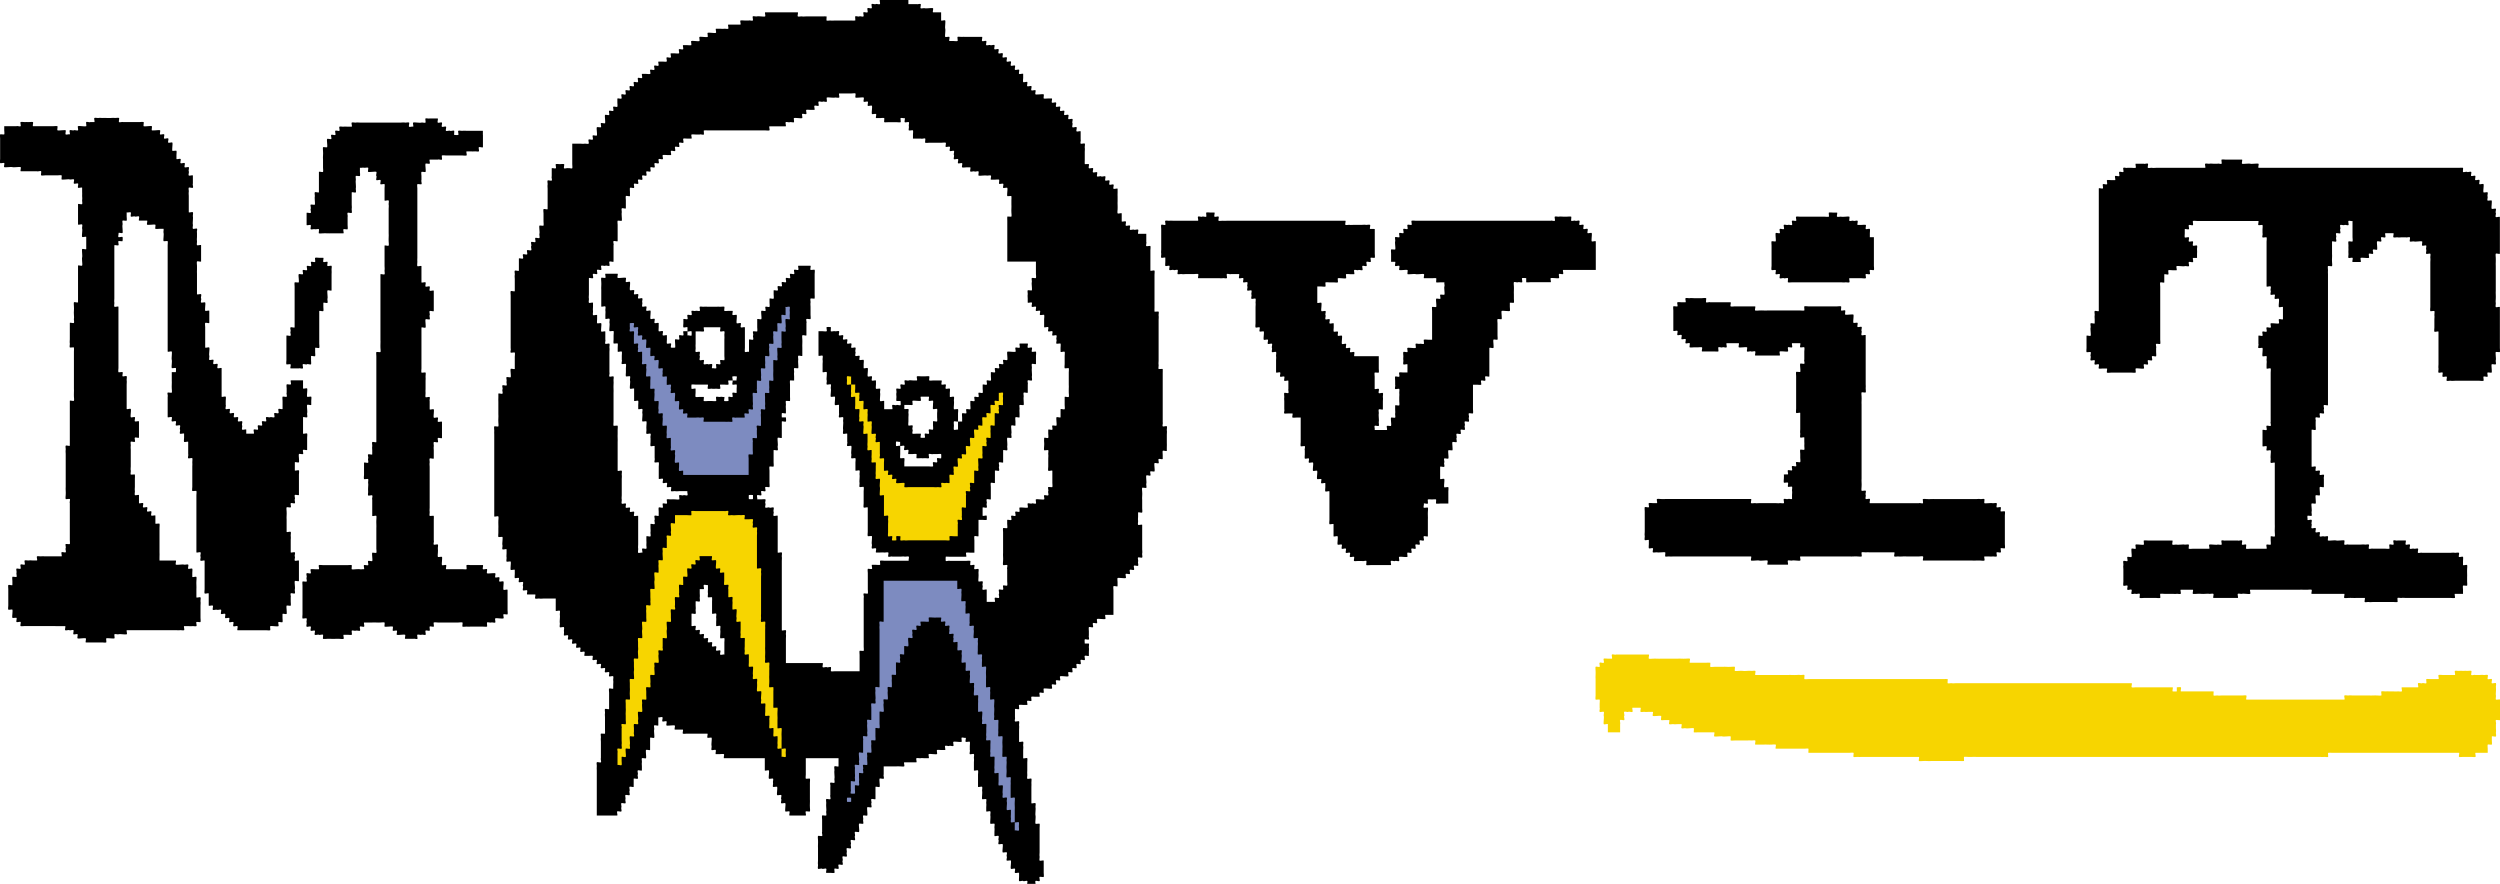
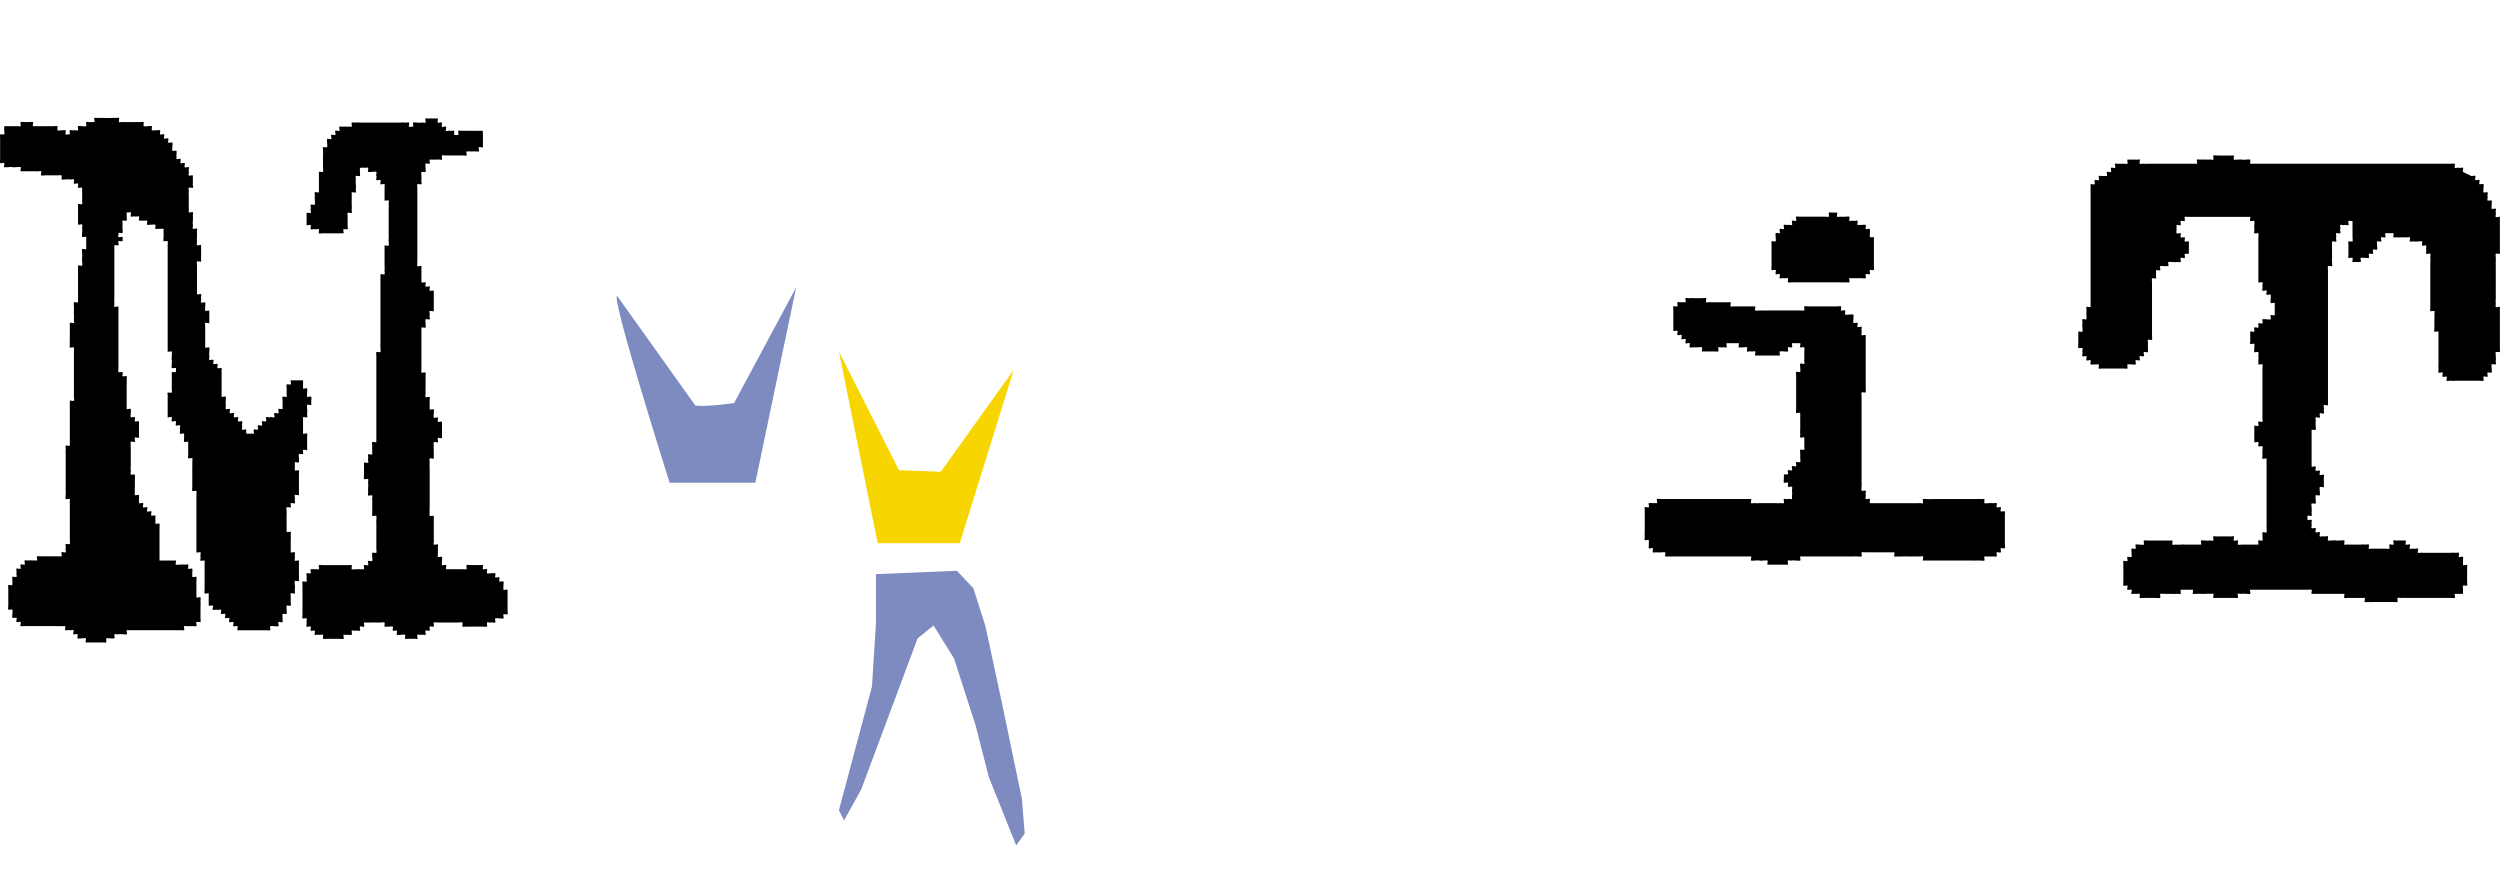
<svg xmlns="http://www.w3.org/2000/svg" id="Layer_2" viewBox="0 0 548.31 193.85">
  <defs>
    <style>.cls-1,.cls-2,.cls-3{fill-rule:evenodd;}.cls-2{fill:#7d8bc0;}.cls-3{fill:#f7d500;}</style>
  </defs>
  <g id="Layer_1-2">
    <polygon class="cls-2" points="192.12 125.93 192.12 136.68 191.25 150.55 184 177.68 185.12 179.93 188.87 173.18 201.25 140.02 204.75 137.18 209.25 144.43 214 159.18 216.87 170.43 222.87 185.43 224.75 182.8 224.12 175.18 219.75 154.18 216.12 137.3 213.5 129.05 209.87 125.18 192.12 125.93" />
-     <polygon class="cls-3" points="147.62 111.3 142.62 123.86 137.62 143.3 134.37 161.68 133.62 173.18 137.37 169.05 148.75 136.43 153.62 123.86 156.12 123.86 160.37 137.05 163.87 149.68 167.62 160.05 170.12 167.43 173 169.8 171.75 152.8 169.12 136.3 168.62 123.86 167.12 114.68 165 111.3 158.5 109.68 147.62 111.3" />
    <polygon class="cls-3" points="184 77.13 197.17 103.13 206.33 103.47 222.33 81.13 210.5 119.14 192.5 119.14 184 77.13" />
    <path class="cls-2" d="M152.5,88.93c2.38.38,8.51-.54,8.51-.54l13.61-25.38-8.96,42.87h-18.79s-12.96-40.92-11.5-40.95" />
-     <path class="cls-1" d="M192.95,0h6.28v.9h1.79c.23.11.69-.14.9,0,.14.1-.13.77,0,.9s.72-.07.9,0c.22.09.66-.01.9,0,.13,0,.81-.09.9,0,.15.15-.12.72,0,.9h1.79v1.79c.2.12.72-.15.9,0,.07.06,0,.79,0,.9,0,.26-.07.65,0,.9.07.25,0,.64,0,.9,0,.22-.09.7,0,.9.05.11.8-.1.9,0,.15.15-.12.72,0,.9h.9c.22,0,.7.09.9,0,.11-.05-.09-.8,0-.9.1-.1.75.03.9,0,.27-.05.62,0,.9,0h3.59c.12.18-.15.75,0,.9.15.15.72-.12.9,0,.15.1-.13.77,0,.9.15.15.72-.12.9,0,.18.12.75-.15.9,0,.14.14-.15.77,0,.9.17.14.74-.15.9,0,.15.15-.15.75,0,.9.15.15.75-.15.9,0,.15.15-.12.72,0,.9.18.12.75-.15.9,0,.15.15-.15.75,0,.9.15.15.75-.15.9,0,.15.15-.15.75,0,.9.16.15.75-.15.9,0,.14.14-.15.77,0,.9.18.15.7-.13.9,0,.14.09-.13.77,0,.9.15.15.72-.12.9,0,.01.3-.02.6,0,.9,0,.13-.09.81,0,.9.12.13.8-.14.9,0,.12.18-.15.75,0,.9.15.15.75-.15.9,0,.15.15-.15.75,0,.9.15.15.72-.12.9,0,.12.2-.15.72,0,.9.06.07.79,0,.9,0,.21,0,.71-.09.9,0,.11.05-.09.79,0,.9.06.07.79,0,.9,0h.9c.12.18-.15.75,0,.9.14.14.77-.15.9,0,.15.18-.13.7,0,.9.09.14.77-.13.9,0,.15.15-.15.74,0,.9.14.15.72-.12.9,0,.14.1-.13.77,0,.9.15.15.75-.15.9,0,.15.15-.12.72,0,.9.1.14.77-.13.9,0,.15.15-.13.72,0,.9.13.17-.15.74,0,.9.15.15.75-.15.9,0,.15.15-.15.75,0,.9.15.15.72-.12.9,0v1.79c.11.22-.14.69,0,.9.1.14.77-.13.9,0,.11.11-.04.74,0,.9.06.26,0,.63,0,.9v1.79c0,.28-.04.62,0,.9,0,.05.83-.04.9,0,.11.22-.14.69,0,.9.09.14.77-.12.9,0,.15.15-.15.75,0,.9.15.15.72-.12.9,0,.14.09-.13.77,0,.9.15.15.73-.14.9,0,.18.15.7-.13.9,0,.14.1-.13.77,0,.9.15.15.74-.15.9,0,.15.14-.14.75,0,.9.15.15.75-.15.9,0,.15.15-.15.75,0,.9.15.15.72-.12.9,0-.03.3.03.6,0,.9-.03.29,0,.61,0,.9v.9c0,.29-.03.61,0,.9.04.29-.02.6,0,.9,0,.13-.09.81,0,.9.15.15.72-.12.9,0v1.79c.23.11.69-.14.9,0,.14.1-.13.77,0,.9.15.15.72-.13.9,0,.15.11-.13.76,0,.9.15.15.72-.12.9,0,.18.12.75-.15.9,0,.15.15-.12.72,0,.9h1.79v1.79c.12.18-.15.75,0,.9.09.1.85-.11.9,0,.08.2,0,.68,0,.9v4.49c.2.12.72-.15.9,0,.07.06,0,.79,0,.9v7.18c0,.29-.03.61,0,.9,0,.05.85-.05.9,0,.11.11-.04.74,0,.9.06.26,0,.63,0,.9,0,.3-.02.6,0,.9.02.3,0,.6,0,.9v1.79c0,.29-.02.6,0,.9.02.29,0,.6,0,.9v1.79c0,.3-.02.6,0,.9.02.3,0,.6,0,.9,0,.26-.06.64,0,.9.04.16-.11.79,0,.9.05.05.89-.05.9,0,.03.29,0,.6,0,.9v10.77c.11.22-.14.69,0,.9.1.14.77-.13.9,0,.11.11-.04.74,0,.9.06.26,0,.63,0,.9v1.79c0,.29.03.61,0,.9-.03.3.02.6,0,.9-.21.12-.72-.15-.9,0-.07.06,0,.79,0,.9v.9c-.22.11-.69-.14-.9,0-.14.1.13.77,0,.9-.13.13-.79-.15-.9,0-.09.12,0,.74,0,.9,0,.22.09.7,0,.9-.05.11-.8-.09-.9,0-.15.15.12.72,0,.9-.2.12-.72-.15-.9,0-.07.06,0,.79,0,.9,0,.23.08.68,0,.9-.07.17.13.77,0,.9-.09.1-.85-.11-.9,0-.09.2,0,.68,0,.9,0,.28.05.62,0,.9-.05.27,0,.62,0,.9,0,.3.02.6,0,.9-.02.3.01.6,0,.9,0,.13.08.81,0,.9-.15.15-.72-.12-.9,0v.9c0,.26-.06.64,0,.9.04.16-.11.79,0,.9.15.15.72-.12.9,0v5.38c0,.26.07.65,0,.9-.06.22.12.71,0,.9-.1.14-.77-.13-.9,0-.15.15.11.72,0,.9-.11.18.15.75,0,.9-.15.15-.75-.15-.9,0-.15.15.15.75,0,.9-.15.15-.76-.15-.9,0-.15.17.13.71,0,.9-.1.14-.77-.13-.9,0-.15.14.15.76,0,.9-.09.08-.76,0-.9,0-.12,0-.82-.08-.9,0-.08.08,0,.77,0,.9v.9c-.17.12-.76-.15-.9,0-.08.09,0,.77,0,.9v5.38h-1.79c-.12.2.15.71,0,.9-.06.07-.79,0-.9,0-.15,0-.78-.09-.9,0-.14.1.1.75,0,.9-.1.14-.77-.13-.9,0-.15.15.12.72,0,.9-.2.12-.72-.15-.9,0-.07.05,0,.79,0,.89v.9c-.11.22.14.69,0,.89-.1.15-.77-.12-.9,0-.08.08,0,.77,0,.9,0,.04.85-.04.9,0,.11.11-.04.74,0,.9.06.26,0,.63,0,.9v.9c-.18.12-.75-.15-.9,0-.15.15.15.74,0,.9-.14.15-.75-.15-.9,0-.14.14.15.77,0,.89-.18.15-.7-.13-.9,0-.14.1.13.77,0,.9-.15.15-.73-.14-.9,0-.14.12.11.73,0,.89-.1.15-.77-.12-.9,0-.13.14.15.79,0,.9-.12.1-.73,0-.9,0-.13,0-.81-.08-.9,0-.15.15.12.72,0,.9-.18.12-.75-.15-.9,0-.15.15.15.75,0,.9-.15.15-.75-.15-.9,0-.13.13.15.79,0,.9-.12.09-.74,0-.9,0-.21,0-.71-.09-.9,0-.1.04.07.79,0,.9-.09.14-.77-.13-.9,0-.15.15.12.72,0,.89h-.9c-.21,0-.71-.08-.9,0-.1.05.07.8,0,.9-.1.14-.77-.13-.9,0-.15.15.12.72,0,.89h-.9c-.22,0-.7-.08-.9,0-.11.05.09.8,0,.9-.15.15-.72-.12-.9,0v1.8c.11.23-.14.69,0,.9.1.14.77-.12.9,0,.11.11-.04.74,0,.9.06.25,0,.63,0,.9v2.69c.18.12.75-.15.9,0,.12.12-.05.73,0,.9.07.24,0,.65,0,.9v1.8c.2.12.72-.15.9,0,.07.06,0,.79,0,.9v1.79c0,.28-.05.62,0,.89.04.21-.11.73,0,.9.09.15.77-.12.9,0,.09.1-.02.75,0,.9.04.29,0,.61,0,.9v3.59c.18.12.75-.15.9,0,.11.11-.04.74,0,.89.06.25,0,.64,0,.9s-.06.64,0,.9c.06.26,0,.63,0,.9,0,.24-.08.67,0,.9.03.09.81-.07.9,0,.07.06,0,.79,0,.9v5.38c0,.26-.06.64,0,.9.04.16-.11.79,0,.9.15.14.72-.12.9,0v2.69c0,.23.08.69,0,.89-.04.11-.81-.09-.9,0-.15.15.15.75,0,.9-.15.15-.75-.15-.9,0-.15.15.12.72,0,.9-.3-.03-.6.04-.9,0-.19-.02-.74.1-.9,0-.14-.1.13-.77,0-.9-.15-.15-.73.15-.9,0-.17-.15-.72.15-.9,0-.07-.06,0-.79,0-.9v-.89c-.22-.11-.69.14-.9,0-.14-.1.12-.77,0-.9-.13-.14-.79.15-.9,0-.09-.12,0-.74,0-.89,0-.22.08-.7,0-.9-.05-.12-.8.09-.9,0-.15-.15.12-.72,0-.9-.12-.18.15-.75,0-.9-.09-.1-.85.11-.9,0-.09-.2,0-.68,0-.9,0-.19.09-.73,0-.9-.07-.13-.79.11-.9,0-.15-.14.12-.71,0-.89-.12-.18.15-.75,0-.9-.15-.15-.72.12-.9,0v-.89c0-.27.06-.64,0-.9-.04-.16.11-.79,0-.9-.08-.08-.87.09-.9,0-.07-.24,0-.65,0-.9,0-.26.06-.64,0-.9-.04-.16.11-.79,0-.9-.15-.15-.72.12-.9,0v-.9c0-.26.06-.64,0-.89-.04-.16.11-.79,0-.9-.08-.08-.87.09-.9,0-.07-.24,0-.65,0-.89,0-.27.06-.64,0-.9-.04-.16.11-.79,0-.9-.15-.15-.72.12-.9,0v-.9c0-.29.02-.6,0-.9-.02-.29.01-.6,0-.9,0-.13.08-.81,0-.89-.15-.15-.72.12-.9,0v-1.79c0-.27.06-.64,0-.9-.05-.21.12-.72,0-.9-.09-.15-.77.12-.9,0-.15-.15.12-.72,0-.9v-.9c0-.22.08-.7,0-.9-.05-.11-.8.1-.9,0-.15-.15.12-.71,0-.89-.18.12-.75-.15-.9,0-.09.09.11.85,0,.89-.2.09-.68,0-.9,0-.19,0-.73-.09-.9,0-.13.07.11.79,0,.9-.15.15-.72-.12-.9,0-.18.12-.75-.15-.9,0-.15.15.12.72,0,.9-.3.01-.6-.01-.9,0-.13,0-.81-.08-.9,0-.1.1.12.84,0,.9-.2.09-.68-.02-.9,0-.13,0-.81-.09-.9,0-.15.15.12.71,0,.9h-.9c-.26,0-.64-.07-.9,0-.16.04-.79-.11-.9,0-.15.15.12.71,0,.9h-2.69c-.12.2.15.72,0,.89-.06.07-.79,0-.9,0-.29,0-.61-.03-.9,0-.29.03-.61,0-.9,0h-1.79v1.79c-.12.18.15.75,0,.9-.11.11-.83-.13-.9,0-.09.18.01.69,0,.9,0,.13.09.81,0,.9-.15.15-.72-.12-.9,0v2.69c-.18.12-.75-.15-.9,0-.15.15.12.72,0,.9-.12.18.15.75,0,.89-.11.11-.83-.13-.9,0-.09.17,0,.71,0,.9,0,.22.08.7,0,.9-.05.11-.8-.09-.9,0-.14.14.09.71,0,.9-.09.18.14.76,0,.9-.09.09-.85-.11-.9,0-.09.2,0,.68,0,.9,0,.19.09.73,0,.9-.07.12-.79-.11-.9,0-.15.14.11.71,0,.89-.14.21.14.69,0,.9-.1.14-.77-.13-.9,0-.15.15.12.72,0,.89-.11.23.14.69,0,.9-.1.15-.77-.12-.9,0-.14.15.1.72,0,.9-.12.22.14.69,0,.9-.09.14-.77-.12-.9,0-.15.15.12.72,0,.9-.14.2.14.69,0,.9-.1.14-.77-.13-.9,0-.15.14.15.75,0,.89-.16.14-.75-.15-.9,0-.09.09.11.85,0,.9-.2.08-.68,0-.9,0h-.9c-.12-.18.15-.75,0-.9-.15-.15-.73.13-.9,0-.17-.14-.75.15-.9,0-.11-.11.04-.74,0-.89-.06-.26,0-.64,0-.9v-2.7c0-.29-.03-.61,0-.9.03-.29,0-.6,0-.89,0-.22-.09-.7,0-.9.05-.11.8.1.9,0,.15-.15-.12-.72,0-.89v-2.7c0-.22-.08-.7,0-.9.05-.11.8.1.9,0,.11-.11-.05-.73,0-.9.07-.24,0-.64,0-.9,0-.28-.05-.62,0-.89.04-.2-.11-.73,0-.9.09-.14.77.13.9,0,.15-.15-.12-.72,0-.89v-1.8c.11-.23-.14-.69,0-.9.1-.14.77.12.9,0,.11-.12-.05-.73,0-.9.07-.24,0-.64,0-.9s-.06-.64,0-.89c.04-.16-.11-.79,0-.9.15-.15.72.12.9,0v-1.79h-7.18v2.69c.01.3-.02.6,0,.89,0,.13-.08.81,0,.9.07.07.87-.08.9,0,.07.25,0,.64,0,.9v3.59c0,.29.03.61,0,.9-.03.29,0,.61,0,.89,0,.22.08.7,0,.9-.05.12-.8-.09-.9,0-.15.15.12.72,0,.9h-3.59c-.12-.18.15-.74,0-.9-.09-.09-.85.12-.9,0-.08-.2,0-.68,0-.9,0-.19.09-.73,0-.89-.07-.13-.79.11-.9,0-.15-.15.12-.72,0-.9-.12-.18.15-.75,0-.89-.11-.11-.83.12-.9,0-.09-.17,0-.7,0-.9,0-.22.09-.7,0-.9-.05-.11-.8.09-.9,0-.13-.13.08-.72,0-.9-.08-.18.14-.76,0-.9-.11-.11-.83.13-.9,0-.1-.17.01-.69,0-.9,0-.13.08-.81,0-.89-.15-.15-.72.12-.9,0v-2.69h-8.97c-.12-.21.15-.72,0-.9-.06-.07-.79,0-.9,0h-.9c-.11-.23.14-.69,0-.9-.1-.14-.77.12-.9,0-.13-.13.07-.72,0-.9-.08-.2,0-.67,0-.9s.09-.7,0-.89c-.05-.11-.8.09-.9,0-.15-.15.12-.72,0-.9h-2.69c-.3,0-.6.02-.9,0-.3-.02-.6.02-.9,0-.13,0-.81.08-.9,0-.15-.15.12-.72,0-.89h-1.79c-.12-.2.15-.72,0-.9-.06-.07-.79,0-.9,0-.16,0-.77.09-.9,0-.15-.1.13-.77,0-.9-.15-.15-.75.15-.9,0-.15-.15.15-.75,0-.9s-.72.12-.9,0v1.8c-.18.12-.75-.15-.9,0-.13.12.07.72,0,.9-.09.22.01.66,0,.89,0,.13.08.81,0,.9-.15.15-.72-.12-.9,0v2.69c-.2.12-.72-.15-.9,0-.07.06,0,.79,0,.9,0,.21.09.71,0,.9-.05.12-.8-.1-.9,0-.11.11.04.74,0,.9-.06.25,0,.63,0,.89v.9c-.18.12-.75-.15-.9,0-.15.15.12.72,0,.89-.12.18.15.75,0,.9-.15.15-.72-.12-.9,0v1.8c-.18.12-.75-.15-.9,0-.15.15.11.71,0,.9-.14.21.14.69,0,.9-.1.14-.77-.13-.9,0-.14.14.09.72,0,.89-.12.22.14.69,0,.9-.09.14-.77-.13-.9,0-.14.14.1.72,0,.89-.12.22.14.69,0,.9-.1.15-.77-.12-.9,0-.15.15.12.72,0,.9h-4.49v-9.87c0-.28-.05-.62,0-.9.04-.2-.11-.73,0-.89.1-.15.77.12.9,0,.15-.15-.12-.72,0-.9v-1.8c0-.3-.01-.6,0-.9.01-.29,0-.6,0-.9,0-.26-.06-.64,0-.89.04-.16-.11-.79,0-.9.06-.05.89.06.9,0,.04-.28,0-.61,0-.89v-.9c0-.3-.01-.6,0-.9.01-.3,0-.6,0-.9,0-.26-.06-.64,0-.9.04-.16-.11-.79,0-.9.15-.15.72.12.9,0v-2.69c.01-.3-.02-.6,0-.89,0-.13-.09-.81,0-.9.15-.15.72.12.9,0v-.9c0-.26.06-.64,0-.9-.04-.16.11-.79,0-.9-.15-.15-.72.12-.9,0-.12-.18.15-.74,0-.9-.14-.14-.77.15-.9,0-.15-.17.13-.7,0-.89-.1-.14-.77.13-.9,0-.15-.15.15-.75,0-.9-.16-.15-.71.12-.9,0-.14-.09.13-.77,0-.89-.15-.15-.72.12-.9,0-.14-.09.11-.77,0-.9-.06-.07-.79,0-.9,0h-.9c-.12-.18.15-.75,0-.9-.14-.14-.77.15-.9,0-.15-.18.13-.7,0-.9-.1-.14-.77.12-.9,0-.15-.15.15-.74,0-.9-.15-.15-.75.15-.9,0-.14-.14.15-.77,0-.9-.18-.15-.7.13-.9,0-.14-.09.13-.77,0-.89-.15-.15-.72.12-.9,0-.06-.28.07-.62,0-.9-.06-.22.12-.71,0-.89-.09-.15-.77.12-.9,0-.12-.12.05-.73,0-.9-.07-.24,0-.65,0-.9,0-.26.06-.64,0-.9-.04-.16.11-.79,0-.9-.15-.15-.72.12-.9,0v-2.69h-2.69c-.26,0-.64.06-.9,0-.16-.04-.79.11-.9,0-.15-.15.12-.72,0-.9h-1.79c-.11-.22.14-.69,0-.9-.1-.14-.77.13-.9,0-.15-.15.11-.72,0-.9-.13-.21.14-.69,0-.9-.1-.14-.77.12-.9,0-.15-.15.12-.72,0-.9-.09-.13-.77.11-.9,0-.07-.06,0-.79,0-.9v-.9c-.2-.12-.72.15-.9,0-.07-.06,0-.79,0-.9,0-.21.09-.71,0-.9-.05-.12-.8.1-.9,0-.11-.11.04-.74,0-.9-.06-.25,0-.63,0-.9v-.9c-.18-.12-.75.15-.9,0-.13-.13.07-.72,0-.9-.09-.22.01-.66,0-.9,0-.13.08-.81,0-.9-.07-.07-.88.08-.9,0-.07-.25,0-.64,0-.9v-.9c0-.29.03-.61,0-.9-.03-.29.01-.6,0-.9,0-.13.09-.81,0-.9-.15-.15-.72.12-.9,0v-17.95c0-.29-.03-.6,0-.9.01-.14-.09-.81,0-.9.1-.09.85.11.9,0,.08-.2,0-.68,0-.9,0-.29-.04-.62,0-.9.04-.28,0-.61,0-.9v-2.69c0-.29-.03-.6,0-.9.03-.3-.02-.6,0-.9.18-.12.75.15.9,0s-.12-.72,0-.9c.13-.21-.14-.69,0-.9.09-.14.77.13.9,0,.14-.14-.1-.72,0-.9.09-.18-.14-.76,0-.9.11-.11.83.13.9,0,.09-.18-.01-.69,0-.9,0-.13-.09-.81,0-.9.15-.15.72.12.9,0v-2.69c0-.22.09-.7,0-.9-.05-.11-.8.09-.9,0-.15-.15.12-.72,0-.9v-11.66c0-.13-.08-.81,0-.9.14-.15.72.12.9,0v-2.69c0-.25-.07-.66,0-.9.05-.16-.12-.78,0-.9.15-.15.72.12.9,0v-2.69c.18-.12.75.15.9,0,.15-.15-.15-.75,0-.9.15-.15.75.15.9,0,.15-.15-.14-.73,0-.9.12-.15.76.14.9,0,.15-.15-.12-.72,0-.9.14-.21-.14-.69,0-.9.1-.14.77.12.9,0,.15-.15-.12-.72,0-.9.18-.12.75.15.9,0,.13-.13-.07-.72,0-.9.09-.22-.01-.66,0-.9,0-.13-.08-.81,0-.9.08-.08.87.09.9,0,.07-.24,0-.65,0-.9,0-.3-.02-.6,0-.9.02-.3-.02-.6,0-.9,0-.13-.09-.81,0-.9.15-.15.72.12.9,0v-4.49c0-.27-.06-.63,0-.9.05-.21-.12-.72,0-.9.1-.14.77.13.9,0,.15-.15-.12-.72,0-.9v-1.79c.22-.11.69.14.9,0,.14-.09-.13-.77,0-.9.08-.08.77,0,.9,0,.17,0,.76-.09.9,0,.14.09-.12.77,0,.9.15.15.72-.12.9,0,.2-.12.72.15.9,0,.07-.06,0-.79,0-.9v-4.49h1.79c.27,0,.64.06.9,0,.16-.04.79.11.9,0,.15-.15-.15-.75,0-.9.15-.15.75.15.9,0,.15-.15-.12-.72,0-.9.13-.11.81.14.9,0,.09-.14,0-.72,0-.9,0-.21-.09-.71,0-.9.05-.1.8.07.9,0,.14-.09-.13-.77,0-.9.12-.12.81.14.9,0,.09-.15-.01-.72,0-.9,0-.13-.09-.81,0-.9.12-.12.8.14.9,0,.13-.21-.14-.69,0-.9.09-.14.77.13.9,0,.15-.15-.12-.72,0-.9.2-.12.72.15.9,0,.07-.06,0-.79,0-.9v-.9c.23-.11.69.14.9,0,.14-.1-.13-.77,0-.9.15-.15.75.15.9,0,.15-.15-.12-.72,0-.9.1-.14.77.13.9,0,.15-.15-.15-.75,0-.9.15-.15.72.12.9,0,.14-.09-.13-.77,0-.9.15-.15.75.15.9,0,.15-.15-.12-.72,0-.9.09-.14.77.13.9,0,.15-.15-.12-.72,0-.9.3-.01.6.02.9,0,.13,0,.81.09.9,0,.15-.15-.12-.72,0-.9.18-.12.75.15.9,0,.15-.15-.15-.75,0-.9.15-.15.75.15.9,0,.15-.15-.12-.72,0-.9.3-.01.6.01.9,0,.13,0,.81.08.9,0,.15-.15-.12-.72,0-.9.18-.12.75.15.9,0,.15-.15-.12-.72,0-.9.3-.01.6.01.9,0,.13,0,.81.08.9,0,.15-.15-.12-.72,0-.9.18-.12.75.15.9,0,.15-.15-.12-.72,0-.9.3-.01.6.01.9,0,.13,0,.81.08.9,0,.1-.1-.12-.84,0-.9.2-.09.68.01.9,0,.13,0,.81.09.9,0,.1-.1-.12-.84,0-.9.19-.1.68.01.9,0,.13,0,.81.08.9,0,.1-.1-.12-.84,0-.9.2-.09.68.01.9,0,.13,0,.81.09.9,0,.15-.15-.12-.72,0-.9h.9c.26,0,.64.06.9,0,.16-.04.79.11.9,0,.15-.15-.12-.72,0-.9h2.69c.12-.2-.15-.72,0-.9.06-.07.79,0,.9,0h.9c.22-.11.69.14.9,0,.14-.1-.13-.77,0-.9.13-.13.72.07.9,0,.22-.09.66.01.9,0,.13,0,.81.09.9,0,.15-.15-.12-.72,0-.9h7.18c.12.18-.15.75,0,.9.11.11.74-.04.9,0,.25.06.63,0,.9,0,.3,0,.6-.02.9,0,.29.02.6,0,.9,0h1.79c.29,0,.61-.03.9,0,.05,0-.05.84,0,.9.11.11.74-.04.9,0,.26.06.63,0,.9,0,.3,0,.6-.02.9,0,.29.02.6,0,.9,0h1.79c.28,0,.62.05.9,0,.07-.01-.06-.84,0-.9.15-.15.72.12.9,0,.18-.12.75.15.9,0,.15-.15-.12-.72,0-.9.18-.12.75.15.9,0,.14-.14-.15-.77,0-.9.18-.15.7.13.9,0,.14-.09-.12-.77,0-.9.15-.15.72.12.9,0,.18-.12.75.15.9,0,.15-.15-.12-.72,0-.9ZM150.78,72.68v.9c.18-.12.75.15.9,0,.03-.03.03-.88,0-.9-.18-.15-.69.12-.9,0v-.9c-.18-.12-.75.15-.9,0-.08-.09,0-.77,0-.9-.01-.3.01-.6,0-.9.18-.12.75.15.9,0,.15-.15-.15-.75,0-.9.15-.15.75.15.9,0,.15-.15-.12-.72,0-.9.26-.1.66.12.9,0,.18-.09.76.13.9,0,.13-.13-.14-.8,0-.9.18-.12.69.05.9,0,.26-.06.63,0,.9,0h1.79c.28,0,.62-.05.9,0,.15.03.8-.1.9,0,.09.1-.11.85,0,.9.2.08.68,0,.9,0h.9c.12.18-.15.75,0,.9.09.1.85-.11.9,0,.08.2,0,.68,0,.9,0,.15-.09.78,0,.9.11.15.76-.13.9,0,.12.13-.14.8,0,.9.21.14.67-.11.9,0v4.49c0,.11-.07.84,0,.9.18.15.69-.12.9,0v-2.69c.18-.12.75.15.9,0,.15-.15-.12-.72,0-.9.12-.18-.15-.75,0-.9.08-.08.87.09.9,0,.07-.24,0-.65,0-.9v-1.79c.18-.12.75.15.9,0,.09-.09,0-.77,0-.9.01-.2-.09-.72,0-.9.07-.13.79.11.9,0,.15-.15-.12-.72,0-.9.18-.12.75.15.9,0,.08-.09,0-.77,0-.9.02-.3-.01-.6,0-.9.18-.12.75.15.9,0,.08-.09,0-.77,0-.9.01-.3-.01-.6,0-.9.18-.12.75.15.9,0,.13-.13-.14-.8,0-.9.21-.14.67.11.9,0,.12-.18-.15-.75,0-.9.13-.13.8.14.9,0,.13-.2-.15-.72,0-.9.13-.15.76.14.9,0,.15-.15-.15-.74,0-.9.14-.15.75.15.9,0,.15-.15-.15-.75,0-.9.15-.15.75.15.9,0,.15-.15-.12-.72,0-.9h2.69c.12.18-.15.75,0,.9.09.09.85-.11.9,0,.09.2,0,.68,0,.9v4.49c0,.28.05.63,0,.9-.01.07-.83-.06-.9,0-.11.11.04.74,0,.9-.06.26,0,.64,0,.9v1.79c0,.22.08.7,0,.9-.05.11-.8-.1-.9,0-.15.15.12.72,0,.9v2.69c-.18.12-.75-.15-.9,0-.08.08,0,.76,0,.9-.01.3.04.6,0,.9-.03.29,0,.61,0,.9v1.79c-.18.12-.75-.15-.9,0-.11.11.04.74,0,.9-.06.25,0,.63,0,.9s.07.66,0,.9c-.03.09-.82-.08-.9,0-.11.11.04.74,0,.9-.06.26,0,.63,0,.9v.9c-.07.05-.88-.06-.9,0-.06.26,0,.63,0,.9v2.69c0,.28.05.63,0,.9-.01.07-.83-.06-.9,0-.11.11.04.74,0,.9-.06.26,0,.64,0,.9v.9c-.18.12-.75-.15-.9,0-.03.03-.03.87,0,.9.04.04.9-.02.9,0,0,.13.09.81,0,.9-.15.15-.72-.12-.9,0v3.59c-.18.12-.75-.15-.9,0-.08.08,0,.76,0,.9-.01.24.09.68,0,.9-.07.18.13.77,0,.9-.15.15-.72-.12-.9,0v2.69c0,.26.07.65,0,.9-.02.08-.83-.07-.9,0-.08.09,0,.77,0,.9-.01.3.01.6,0,.9v1.79c0,.22.08.7,0,.9-.05.11-.8-.09-.9,0-.15.15.13.72,0,.9-.11.15-.77-.13-.9,0-.15.15.15.75,0,.9-.15.15-.75-.15-.9,0-.15.15.12.72,0,.9h.9c.11,0,.84-.07.9,0,.15.18-.15.72,0,.9.13.17-.15.75,0,.9.15.15.75-.15.9,0,.14.15.75-.15.9,0,.15.15-.12.72,0,.9.12.18-.15.75,0,.9.15.15.72-.12.9,0v8.07c.18.12.75-.15.9,0,.11.11-.04.74,0,.9.06.25,0,.63,0,.9,0,.3-.02.6,0,.9.02.29,0,.6,0,.9v13.46c.18.12.75-.15.9,0,.11.11-.04.74,0,.9.06.25,0,.63,0,.89,0,.3-.01.6,0,.9.01.3,0,.6,0,.9v3.59h8.08c.12.18-.15.75,0,.9.15.15.72-.12.9,0,.18.12.75-.15.9,0,.08.08-.09.87,0,.89.24.07.65,0,.9,0h5.38v-3.58c0-.11-.07-.84,0-.9.08-.06.88.07.9,0,.07-.25,0-.64,0-.9v-10.77c.12-.18-.15-.75,0-.9.09-.09.85.11.9,0,.08-.2,0-.68,0-.9v-3.59c0-.22-.09-.7,0-.9.05-.11.8.1.9,0,.15-.15-.12-.72,0-.9h.9c.11,0,.84.07.9,0,.07-.09-.09-.87,0-.9.22-.08.66,0,.9,0h5.38c-.12-.18.15-.75,0-.9-.12-.12-.73.05-.9,0-.24-.07-.65,0-.9,0h-1.79c-.18-.12-.75.15-.9,0-.12-.13.14-.8,0-.9-.17-.11-.69.04-.9,0-.27-.05-.62,0-.9,0h-.9c-.12-.18.15-.75,0-.9-.13-.13-.8.14-.9,0-.13-.2.09-.67,0-.9-.08-.21,0-.67,0-.9,0-.11.07-.84,0-.9-.09-.07-.87.09-.9,0-.08-.22,0-.66,0-.9v-5.38c-.18-.12-.75.15-.9,0-.08-.08,0-.76,0-.9-.01-.3.01-.6,0-.9v-1.79c0-.22.09-.7,0-.9-.05-.11-.8.1-.9,0-.11-.11.04-.74,0-.9-.07-.25,0-.64,0-.9s.06-.64,0-.9c-.04-.16.11-.79,0-.9-.15-.15-.72.12-.9,0v-1.79c0-.22.09-.7,0-.9-.05-.11-.8.09-.9,0-.12-.12.06-.73,0-.9-.08-.22,0-.66,0-.9,0-.22.08-.7,0-.9-.05-.11-.8.09-.9,0-.15-.15.12-.72,0-.9v-1.79c-.18-.12-.75.15-.9,0-.11-.11.04-.74,0-.9-.06-.26,0-.63,0-.9,0-.25.07-.66,0-.9-.05-.17.12-.78,0-.9-.13-.13-.8.14-.9,0-.14-.21.11-.67,0-.9v-1.8c-.18-.12-.75.15-.9,0-.09-.08,0-.77,0-.9-.01-.22.09-.7,0-.9-.06-.12-.8.1-.9,0-.09-.08,0-.77,0-.9-.01-.24.09-.67,0-.9-.07-.17.13-.77,0-.9-.13-.13-.8.14-.9,0-.13-.2.09-.67,0-.9-.08-.21,0-.67,0-.9,0-.11.07-.84,0-.9-.18-.15-.7.12-.9,0v-1.79c0-.25.07-.66,0-.9-.05-.17.12-.78,0-.9-.15-.15-.72.12-.9,0v-5.38c.3-.02.6.02.9,0,.13,0,.81.09.9,0,.12-.13-.14-.8,0-.9.09-.06.78-.03.9,0,.08.02-.07.83,0,.9.14.14.72-.09.9,0,.18.09.76-.14.9,0,.15.15-.15.75,0,.9.15.15.75-.15.9,0,.14.14-.15.77,0,.9.16.14.75-.15.9,0,.15.15-.15.75,0,.9.15.15.75-.15.9,0,.15.15-.14.73,0,.9.12.15.76-.14.9,0,.15.15-.12.72,0,.9.12.18-.15.75,0,.9.15.15.72-.12.9,0,.12.18-.15.75,0,.9.09.09.85-.11.9,0,.09.2,0,.68,0,.9v.9c.18.12.75-.15.9,0,.08.08,0,.77,0,.9,0,.16-.09.77,0,.9.11.15.76-.13.9,0,.13.13-.14.8,0,.9.21.14.67-.11.9,0v.9c0,.22-.08.7,0,.9.05.11.8-.09.9,0,.13.13-.06.72,0,.9.08.21,0,.67,0,.9,0,.11-.07.84,0,.9.18.15.7-.12.9,0v1.79h1.79c.12-.18-.15-.75,0-.9.15-.15.72.12.9,0,.18-.12.75.15.9,0,.09-.09,0-.76,0-.9,0-.03-.86.04-.9,0-.08-.09,0-.77,0-.9-.01-.21-.08-.71,0-.9.08-.18-.13-.77,0-.9.13-.12.8.14.9,0,.12-.18-.15-.75,0-.9.15-.15.75.15.9,0,.13-.13-.14-.8,0-.9.21-.14.69.14.9,0,.14-.09.73,0,.9,0h.9c.12-.2-.15-.72,0-.9.06-.07.79,0,.9,0,.3,0,.6,0,.9,0,.13,0,.82-.08.9,0,.09.1-.11.85,0,.9.2.09.68,0,.9,0,.3,0,.6,0,.9,0,.3,0,.6,0,.9,0,.12.18-.15.75,0,.9.13.13.8-.14.9,0,.14.21-.14.69,0,.9.09.14.77-.12.9,0,.09.09,0,.77,0,.9.02.3-.01.6,0,.9.18.12.75-.15.9,0,.11.11-.04.74,0,.9.06.26,0,.63,0,.9,0,.24-.08.67,0,.9.03.1.82-.08.9,0,.09.09,0,.77,0,.9.02.3-.01.6,0,.9v.9c-.18.12-.75-.15-.9,0-.08.08,0,.77,0,.9s-.08.82,0,.9c.15.15.72-.12.9,0v-1.79h.9v-.9c0-.22-.08-.7,0-.9.05-.11.8.09.9,0,.14-.14-.1-.72,0-.9.07-.13.79.11.9,0,.08-.09,0-.77,0-.9.01-.3-.01-.6,0-.9.18-.12.75.15.9,0,.15-.15-.15-.75,0-.9.15-.15.75.15.9,0,.15-.15-.12-.72,0-.9.18-.12.75.15.9,0,.09-.09,0-.77,0-.9.02-.3-.01-.6,0-.9.18-.12.75.15.9,0,.15-.15-.12-.72,0-.9.18-.12.75.15.9,0,.09-.08,0-.77,0-.9.02-.3-.01-.6,0-.9.18-.12.75.15.9,0,.15-.15-.15-.75,0-.9.15-.15.75.15.9,0,.15-.15-.15-.76,0-.9.16-.14.75.15.9,0,.13-.13-.14-.8,0-.9.18-.12.75.15.9,0,.08-.08,0-.77,0-.9s-.08-.82,0-.9c.08-.08.78,0,.9,0,.13,0,.8.08.9,0,.15-.14-.15-.75,0-.9.12-.13.8.14.9,0,.14-.21-.11-.67,0-.9h1.79c.12.18-.15.75,0,.9.15.15.75-.15.9,0,.15.15-.15.75,0,.9.09.09.85-.11.9,0,.08.21,0,.67,0,.9v1.79c-.18.12-.75-.15-.9,0-.11.11.04.74,0,.9-.06.25,0,.63,0,.9s.07.66,0,.9c-.05.17.12.78,0,.9-.13.13-.8-.14-.9,0-.14.21.11.67,0,.9v1.79c-.18.12-.75-.15-.9,0-.11.11.04.74,0,.9-.06.26,0,.63,0,.9,0,.25.07.66,0,.9-.03.09-.82-.08-.9,0-.11.11.04.74,0,.9-.06.26,0,.63,0,.9v.9c-.18.12-.75-.15-.9,0-.09.09,0,.77,0,.9-.02.3.01.6,0,.9-.18.12-.75-.15-.9,0-.09.09,0,.77,0,.9-.01.24.09.68,0,.9-.07.17.13.77,0,.9-.08.08-.86-.1-.9,0-.08.22,0,.66,0,.9,0,.26.06.64,0,.9-.04.16.11.79,0,.9-.15.15-.72-.12-.9,0v2.69c-.18.12-.75-.15-.9,0-.15.15.12.72,0,.9-.12.18.15.75,0,.9-.15.15-.72-.12-.9,0v2.69c-.18.12-.75-.15-.9,0-.08.09,0,.77,0,.9-.01.3.02.6,0,.9-.02.3,0,.6,0,.9v.9c-.18.12-.75-.15-.9,0-.15.15.12.72,0,.9-.12.18.15.75,0,.9-.15.15-.72-.12-.9,0v1.8c.18.12.75-.15.9,0,.03.03.03.87,0,.9-.08.08-.77,0-.9,0h-.9v3.59c-.18.12-.75-.15-.9,0-.08.09,0,.77,0,.9-.01.3.02.6,0,.9-.02.3,0,.6,0,.9v.9c-.3.01-.6-.02-.9,0-.13,0-.81-.08-.9,0-.15.15.12.72,0,.9h-3.59c-.1,0-.84-.07-.9,0-.03.04-.03.86,0,.9.15.15.72-.12.9,0h3.59c.22,0,.7-.08.9,0,.11.05-.09.8,0,.9.15.15.72-.12.9,0,.12.18-.15.75,0,.9.13.13.8-.14.9,0,.11.17-.04.69,0,.9.05.27,0,.62,0,.9,0,.22-.08.7,0,.9.05.11.8-.1.9,0,.15.15-.12.72,0,.9.12.18-.15.75,0,.9.15.15.72-.12.9,0v2.69h1.79c.12-.17-.15-.74,0-.89.12-.13.8.14.9,0,.14-.21-.13-.69,0-.9.12-.18-.15-.75,0-.9.11-.11.83.13.9,0,.13-.23-.1-.66,0-.9.14-.11.8.14.9,0,.09-.13,0-.74,0-.9v-2.69c-.12-.18.15-.75,0-.9-.09-.09-.85.11-.9,0-.09-.2,0-.68,0-.9,0-.29.04-.61,0-.9-.04-.29,0-.61,0-.9v-4.49c0-.26-.07-.65,0-.9.02-.08.83.07.9,0,.09-.09,0-.77,0-.9.02-.3-.01-.6,0-.9.18-.12.75.15.9,0,.15-.15-.15-.75,0-.9.15-.15.75.15.9,0,.14-.14-.15-.78,0-.9.17-.13.75.15.9,0,.09-.09-.11-.85,0-.9.2-.08.68,0,.9,0,.18,0,.75.09.9,0,.14-.08-.12-.78,0-.9.15-.15.72.12.9,0,.18-.12.75.15.9,0,.11-.11-.13-.82,0-.9.16-.09.71,0,.9,0,.11,0,.84.07.9,0,.15-.18-.12-.69,0-.9.18-.12.75.15.9,0,.15-.15-.12-.72,0-.9.12-.18-.15-.75,0-.9.08-.08.87.09.9,0,.07-.24,0-.65,0-.9v-2.69c-.18-.12-.75.15-.9,0-.09-.09,0-.77,0-.9-.02-.3.02-.6,0-.9-.02-.3,0-.6,0-.9,0-.27.06-.64,0-.9-.04-.16.11-.79,0-.9-.09-.09-.85.11-.9,0-.08-.2,0-.68,0-.9,0-.28.05-.63,0-.9-.06-.29.04-.61,0-.9.18-.12.75.15.9,0,.08-.09,0-.77,0-.9.01-.3-.01-.6,0-.9.18-.12.75.15.9,0,.13-.13-.14-.8,0-.9.15-.1.8.14.9,0,.09-.12,0-.74,0-.9,0-.11-.07-.84,0-.9.18-.15.69.12.9,0v-1.79c.17-.12.76.15.9,0,.08-.09,0-.77,0-.9v-1.79c.18-.12.75.15.9,0,.09-.08,0-.77,0-.9.02-.3-.03-.6,0-.9.04-.29,0-.61,0-.9v-2.69c0-.11.07-.84,0-.9-.09-.07-.87.09-.9,0-.08-.22,0-.66,0-.9v-1.79c0-.11.07-.84,0-.9-.18-.15-.69.12-.9,0v-.9c0-.24.08-.67,0-.9-.03-.1-.82.08-.9,0-.15-.15.12-.72,0-.9-.12-.18.15-.75,0-.9-.15-.15-.72.12-.9,0-.12-.18.15-.75,0-.9-.15-.15-.75.15-.9,0-.15-.15.15-.75,0-.9-.15-.15-.72.12-.9,0v-1.79c0-.22.09-.7,0-.9-.05-.11-.8.1-.9,0-.15-.15.13-.72,0-.9-.11-.15-.77.13-.9,0-.13-.13.14-.8,0-.9-.2-.13-.72.15-.9,0-.15-.13.14-.76,0-.9-.15-.15-.72.12-.9,0v-.9c0-.27-.06-.64,0-.9.04-.16-.11-.79,0-.9.09-.09.85.11.9,0,.08-.2,0-.68,0-.9,0-.23-.08-.68,0-.9.06-.17-.12-.77,0-.9.09-.09.85.11.9,0,.09-.2,0-.68,0-.9v-2.69h-6.28v-8.97c0-.29-.04-.61,0-.9,0-.06.84.05.9,0,.09-.09,0-.77,0-.9.01-.29-.04-.6,0-.9.03-.29,0-.61,0-.9v-.9c0-.27.05-.63,0-.9-.01-.07-.83.06-.9,0-.08-.09,0-.77,0-.9,0-.18.1-.75,0-.9-.09-.14-.76.11-.9,0-.12-.18.15-.75,0-.9-.13-.12-.8.14-.9,0-.07-.1.1-.85,0-.9-.19-.09-.68,0-.9,0h-.9c-.12-.18.15-.75,0-.9-.11-.11-.74.04-.9,0-.26-.06-.63,0-.9,0-.22,0-.7.09-.9,0-.11-.05.1-.8,0-.9-.15-.15-.72.12-.9,0-.18-.12-.75.15-.9,0-.15-.15.12-.72,0-.9h-.9c-.16,0-.77.09-.9,0-.15-.1.13-.77,0-.9-.13-.13-.8.14-.9,0-.13-.2.15-.72,0-.9-.13-.15-.76.14-.9,0-.15-.15.13-.72,0-.9-.13-.18.15-.75,0-.9-.15-.15-.75.15-.9,0-.15-.15.15-.75,0-.9-.15-.15-.72.12-.9,0-.12-.17.15-.76,0-.9-.09-.08-.77,0-.9,0h-2.69c-.22,0-.7.09-.9,0-.11-.05.09-.8,0-.9-.15-.15-.72.12-.9,0h-1.79v-.9c0-.22.08-.7,0-.9-.05-.11-.8.09-.9,0-.14-.14.09-.72,0-.9-.09-.18.14-.76,0-.9-.12-.13-.8.14-.9,0-.14-.21.11-.67,0-.9-.25.1-.66-.12-.9,0-.12.06.1.79,0,.9-.09.08-.77,0-.9,0-.3.01-.6-.02-.9,0-.29.02-.6,0-.9,0-.26,0-.64.06-.9,0-.08-.02.07-.83,0-.9-.09-.09-.77,0-.9,0-.3-.01-.6.01-.9,0-.12-.18.15-.75,0-.9-.09-.09-.85.11-.9,0-.08-.2,0-.68,0-.9,0-.15.09-.78,0-.9-.11-.15-.76.13-.9,0-.13-.13.14-.8,0-.9-.2-.13-.72.15-.9,0-.15-.12.14-.76,0-.9-.08-.08-.76,0-.9,0-.22-.01-.7.09-.9,0-.12-.06.1-.8,0-.9-.08-.09-.77,0-.9,0-.3-.02-.6.01-.9,0h-1.79c-.12.18.15.75,0,.9-.11.11-.74-.04-.9,0-.26.06-.63,0-.9,0-.22,0-.7-.08-.9,0-.11.05.09.8,0,.9-.15.15-.72-.12-.9,0-.18.12-.75-.15-.9,0-.15.15.12.72,0,.9-.18.12-.75-.15-.9,0-.15.15.12.72,0,.9h-.9c-.11,0-.84-.07-.9,0-.13.17.15.75,0,.9-.15.15-.75-.15-.9,0-.12.12.14.81,0,.9-.15.09-.72,0-.9,0-.22,0-.7-.08-.9,0-.11.05.09.8,0,.9-.14.14-.72-.11-.9,0-.18.11-.75-.15-.9,0-.15.15.12.72,0,.9h-3.59c-.12.18.15.75,0,.9-.08.08-.77,0-.9,0-.3.01-.6-.02-.9,0-.29.02-.6,0-.9,0h-10.77c-.29,0-.61-.04-.9,0-.06,0,.06.84,0,.9-.15.15-.72-.12-.9,0h-.9c-.11,0-.84-.07-.9,0-.15.18.12.69,0,.9h-.9c-.11,0-.84-.07-.9,0-.14.17.15.75,0,.9-.15.15-.75-.15-.9,0-.15.15.15.76,0,.9-.16.15-.75-.15-.9,0-.15.15.15.75,0,.9-.15.15-.75-.15-.9,0-.15.15.12.72,0,.9h-.9c-.11,0-.84-.07-.9,0-.15.18.12.69,0,.9-.18.12-.75-.15-.9,0-.15.15.15.75,0,.9-.15.15-.75-.15-.9,0-.15.15.15.76,0,.9-.16.15-.75-.15-.9,0-.13.13.14.8,0,.9-.21.14-.67-.11-.9,0-.12.18.15.75,0,.9-.15.15-.75-.15-.9,0-.15.15.15.75,0,.9-.15.15-.76-.15-.9,0-.15.16.15.74,0,.9-.13.13-.8-.14-.9,0-.14.21.11.67,0,.9-.2.12-.72-.15-.9,0-.07.06,0,.79,0,.9v.9c-.17.12-.76-.15-.9,0-.08.09,0,.77,0,.9v1.8c-.18.12-.75-.15-.9,0-.11.11.04.74,0,.9-.06.26,0,.63,0,.9,0,.24.08.67,0,.9-.03.1-.82-.08-.9,0-.08.09,0,.77,0,.9-.01.3.01.6,0,.9v2.69c-.18.12-.75-.15-.9,0-.15.15.12.72,0,.9v3.59c-.18.12-.75-.15-.9,0-.13.13.14.8,0,.9-.21.14-.69-.14-.9,0-.18.11-.75-.15-.9,0-.13.13.15.79,0,.9-.17.13-.74-.15-.9,0-.12.13.14.8,0,.9-.19.13-.72-.15-.9,0-.15.13.14.76,0,.9-.15.15-.72-.12-.9,0v.9c0,.3.01.6,0,.9-.01.3,0,.6,0,.9v.9c0,.25-.07.66,0,.9.05.17-.12.78,0,.9.15.15.72-.12.9,0v.9c0,.26-.06.64,0,.9.04.16-.11.79,0,.9.15.15.72-.12.9,0v.9c0,.11-.07.84,0,.9.11.09.84-.11.9,0,.09.18,0,.69,0,.9,0,.11-.07.84,0,.9.18.15.69-.12.9,0v1.79c.12.18-.15.75,0,.9.12.12.8-.14.9,0,.12.18-.05.68,0,.9.06.26,0,.63,0,.9v4.49c.12.18-.15.75,0,.9.13.13.8-.14.9,0,.11.17-.04.69,0,.9.05.27,0,.62,0,.9,0,.29-.03.61,0,.9.03.29,0,.61,0,.9v4.49c0,.29-.02.6,0,.9.02.29,0,.6,0,.9,0,.11-.07.84,0,.9.07.06.88-.08.9,0,.07.25,0,.64,0,.9v.9c0,.29-.03.61,0,.9.03.29,0,.6,0,.9v6.28c.18.12.75-.15.9,0,.11.11-.04.74,0,.9.06.26,0,.63,0,.9v3.59c0,.25-.07.66,0,.9.05.17-.12.78,0,.9.15.15.72-.12.9,0,.12.18-.15.75,0,.9.13.13.8-.14.9,0,.12.18-.15.75,0,.9.15.15.75-.15.9,0,.13.13-.14.8,0,.9.21.14.67-.11.9,0v6.28c0,.26-.06.64,0,.9.04.16-.11.79,0,.9.15.15.72-.12.9,0,.12-.18-.15-.75,0-.9.13-.13.8.14.9,0,.11-.17-.04-.69,0-.9.05-.27,0-.62,0-.9v-.9c.18-.12.75.15.9,0,.11-.11-.04-.74,0-.9.06-.25,0-.63,0-.9v-.9c.18-.12.75.15.9,0,.15-.15-.12-.72,0-.9.12-.18-.15-.75,0-.9.15-.15.72.12.9,0v-.9c0-.11-.07-.84,0-.9.18-.15.7.12.9,0,.11-.13-.14-.81,0-.9.18-.11.75.15.9,0,.13-.13-.14-.8,0-.9.17-.11.69.04.9,0,.27-.05.62,0,.9,0,.22,0,.7.09.9,0,.12-.05-.1-.8,0-.9.15-.15.72.12.9,0,.18-.12.75.15.9,0,.15-.15-.12-.72,0-.9h-1.79c-.25,0-.66.07-.9,0-.16-.05-.78.12-.9,0-.11-.11.13-.83,0-.9-.18-.1-.76.14-.9,0-.12-.13.14-.8,0-.9-.19-.13-.72.15-.9,0-.15-.13.14-.76,0-.9-.15-.15-.72.12-.9,0,.01-.3-.02-.6,0-.9.02-.3,0-.6,0-.9v-.9c0-.22.09-.7,0-.9-.05-.11-.8.09-.9,0-.15-.15.12-.72,0-.9v-2.69c-.18-.12-.75.15-.9,0-.08-.09,0-.77,0-.9-.01-.3.01-.6,0-.9-.12-.18.15-.75,0-.9-.13-.13-.8.14-.9,0-.11-.17.04-.69,0-.9-.05-.27,0-.62,0-.9,0-.24.08-.68,0-.9-.04-.1-.81.08-.9,0-.08-.09,0-.77,0-.9-.01-.24.09-.68,0-.9-.07-.18.13-.77,0-.9-.15-.15-.72.12-.9,0v-.9c0-.11.07-.84,0-.9-.18-.15-.7.12-.9,0v-2.69c-.18-.12-.75.15-.9,0-.09-.08,0-.77,0-.9-.01-.24.09-.68,0-.9-.07-.18.13-.77,0-.9-.09-.08-.86.1-.9,0-.08-.22,0-.66,0-.9v-.9c0-.22.09-.7,0-.9-.05-.11-.8.09-.9,0-.15-.15.12-.72,0-.9v-.9c0-.11.07-.84,0-.9-.18-.15-.7.12-.9,0v-.9c0-.11.07-.84,0-.9-.08-.06-.88.08-.9,0-.07-.25,0-.64,0-.9v-.9c0-.24.08-.67,0-.9-.04-.1-.82.08-.9,0-.09-.09,0-.77,0-.9-.01-.24.09-.68,0-.9-.07-.17.13-.77,0-.9-.15-.15-.72.12-.9,0v-.9c0-.26.06-.64,0-.9-.04-.16.11-.79,0-.9-.15-.15-.72.12-.9,0v-3.59c0-.29-.04-.62,0-.9.04-.28,0-.61,0-.9,0-.22-.08-.7,0-.9.05-.11.8.09.9,0,.15-.15-.12-.72,0-.9h2.69c.12.18-.15.75,0,.9.09.09.77,0,.9,0,.2.01.72-.1.9,0,.13.07-.11.79,0,.9.14.14.78-.15.9,0,.08.11,0,.75,0,.9,0,.22-.09.7,0,.9.05.11.8-.09.9,0,.15.15-.12.72,0,.9.18.12.75-.15.9,0,.15.15-.15.75,0,.9.15.15.75-.15.9,0,.15.15-.11.72,0,.9.11.18-.15.75,0,.9.13.13.8-.14.9,0,.14.2-.14.7,0,.9.1.15.77-.13.9,0,.08.08,0,.76,0,.9,0,.16-.09.77,0,.9.11.15.76-.14.9,0,.13.12-.14.8,0,.9.21.14.67-.11.9,0v.9c0,.11-.07.84,0,.9.17.14.75-.15.9,0,.15.16-.15.75,0,.9.15.15.72-.12.9,0v.9c0,.11-.07.84,0,.9.18.15.7-.12.9,0,.12.18-.15.75,0,.9.04.03.85.03.9,0,.07-.05,0-.8,0-.9,0-.11-.07-.84,0-.9.13-.11.81.14.9,0,.12-.18-.15-.75,0-.9.13-.13.8.14.9,0,.14-.21-.11-.67,0-.9h.9ZM172.31,69.09c-.2.12-.72-.15-.9,0-.07.06,0,.79,0,.9,0,.21.09.71,0,.9-.05.11-.79-.09-.9,0-.07.06,0,.79,0,.9v.9c-.18.12-.75-.15-.9,0-.11.11.04.74,0,.9-.06.25,0,.63,0,.9,0,.24.08.68,0,.9-.03.1-.81-.08-.9,0-.13.13.07.72,0,.9-.09.22.01.66,0,.9,0,.13.08.81,0,.9-.15.15-.72-.12-.9,0v.9c0,.26.06.64,0,.9-.04.16.11.79,0,.9-.08.08-.87-.09-.9,0-.07.24,0,.65,0,.9,0,.26.06.64,0,.9-.04.16.11.79,0,.9-.15.15-.72-.12-.9,0v1.79c-.12.18.15.75,0,.9-.09.1-.85-.11-.9,0-.08.2,0,.68,0,.9v.9c0,.22.08.69,0,.9-.07.18.13.77,0,.9-.14.14-.77-.15-.9,0-.15.18.13.7,0,.9-.1.14-.77-.13-.9,0-.15.15.12.72,0,.9h-1.79c-.22.11-.69-.14-.9,0-.14.1.12.77,0,.9-.11.1-.74-.03-.9,0-.26.06-.63,0-.9,0h-4.49c-.12-.18.15-.75,0-.9-.12-.12-.73.05-.9,0-.24-.07-.65,0-.9,0h-1.79c-.11-.22.14-.69,0-.9-.09-.14-.77.12-.9,0-.15-.15.12-.72,0-.9-.09-.13-.77.11-.9,0-.07-.06,0-.79,0-.9,0-.18.09-.74,0-.9-.08-.13-.78.1-.9,0-.07-.06,0-.79,0-.9,0-.19.09-.74,0-.9-.07-.13-.79.11-.9,0-.15-.15.12-.72,0-.9-.12-.18.15-.75,0-.9-.15-.15-.72.12-.9,0v-.9c0-.22.08-.7,0-.9-.05-.11-.8.1-.9,0-.14-.13.08-.72,0-.9-.08-.18.13-.76,0-.9-.11-.11-.83.13-.9,0-.09-.18.01-.7,0-.9,0-.13.09-.81,0-.9-.15-.15-.72.12-.9,0-.12-.18.15-.75,0-.9-.15-.15-.72.12-.9,0-.01-.3.02-.6,0-.9,0-.13.08-.81,0-.9-.1-.1-.84.12-.9,0-.09-.2.01-.68,0-.9,0-.13.08-.81,0-.9-.15-.15-.72.12-.9,0-.11-.22.14-.69,0-.9-.09-.14-.77.12-.9,0-.15-.15.11-.72,0-.9-.11-.18.15-.75,0-.9-.15-.15-.75.15-.9,0-.15-.15.15-.75,0-.9-.09-.09-.76.01-.9,0,.02,0-.02.84,0,.9.12.18-.15.75,0,.9.09.1.85-.11.9,0,.09.2,0,.68,0,.9v1.79c.18.12.75-.15.9,0,.15.15-.12.72,0,.9.12.18-.15.75,0,.9s.72-.12.9,0v1.79c.11.22-.14.69,0,.9.1.14.77-.13.9,0,.13.13-.07.72,0,.9.09.22-.01.66,0,.9,0,.13-.09.81,0,.9.08.08.86-.1.9,0,.08.23,0,.66,0,.9v.9c0,.27-.06.64,0,.9.02.08.83-.07.9,0,.11.11-.04.74,0,.9.06.26,0,.63,0,.9,0,.24-.08.67,0,.9.03.09.81-.07.9,0,.07.06,0,.79,0,.9,0,.23-.08.69,0,.9.09.23-.13.7,0,.9.1.14.77-.13.9,0,.12.12-.06.73,0,.9.08.24-.01.64,0,.9,0,.13-.09.81,0,.9.08.08.87-.09.9,0,.08.23,0,.66,0,.9,0,.26-.06.64,0,.9.04.16-.11.79,0,.9.15.15.72-.12.9,0v1.79c.11.22-.14.69,0,.9.1.14.77-.13.9,0,.13.13-.07.72,0,.9.09.22-.01.66,0,.9,0,.13-.08.81,0,.9.15.15.72-.12.9,0,.01.3-.02.6,0,.9,0,.13-.09.81,0,.9.15.15.72-.12.9,0,.02.06-.03.89,0,.9.29.03.6,0,.9,0h13.46v-2.69c.01-.3-.02-.6,0-.9,0-.13-.09-.81,0-.9.07-.07.87.08.9,0,.07-.25,0-.64,0-.9v-1.79c.12-.18-.15-.75,0-.9.09-.09.85.11.9,0,.08-.2,0-.68,0-.9v-.9c.12-.18-.15-.75,0-.9.15-.15.72.12.9,0v-1.79c0-.27-.06-.63,0-.9.05-.21-.12-.72,0-.9.1-.14.77.13.9,0,.11-.11-.04-.74,0-.9.06-.26,0-.63,0-.9v-.9c0-.27-.06-.64,0-.9.02-.08.83.07.9,0,.11-.11-.04-.74,0-.9.06-.25,0-.63,0-.9v-.9c.2-.12.72.15.9,0,.07-.06,0-.79,0-.9,0-.29-.03-.61,0-.9.04-.29,0-.61,0-.9v-1.79c.18-.12.75.15.9,0,.11-.11-.04-.74,0-.9.06-.25,0-.63,0-.9s-.07-.66,0-.9c.03-.09.82.08.9,0,.12-.12-.05-.73,0-.9.07-.24,0-.65,0-.9v-1.79c.18-.12.75.15.9,0,.13-.13-.07-.72,0-.9.09-.22-.01-.66,0-.9,0-.13-.08-.81,0-.9.15-.15.72.12.9,0v-.9c0-.26.06-.64,0-.9-.04-.16.11-.79,0-.9-.15-.15-.72.12-.9,0v1.79ZM154.37,71.78c-.12.18.15.75,0,.9-.08.09-.77,0-.9,0-.3.02-.6-.01-.9,0v2.69c0,.28-.05.62,0,.9.04.2-.11.73,0,.9.09.14.77-.13.9,0,.15.15-.12.72,0,.9.12.18-.15.75,0,.9.15.15.72-.12.9,0,.12.18-.15.75,0,.9.15.15.72-.12.9,0,.18.12.75-.15.9,0,.15.15-.12.72,0,.9.26-.09.65.12.9,0,.12-.06-.1-.8,0-.9.15-.15.75.15.9,0,.15-.15-.15-.75,0-.9.09-.09.85.11.9,0,.08-.21,0-.67,0-.9v-3.59c0-.28.05-.62,0-.9-.04-.2.11-.73,0-.9-.1-.14-.77.13-.9,0-.15-.15.12-.72,0-.9h-3.59ZM160.65,83.45h-.9c-.12.18.15.75,0,.9-.09.09-.77,0-.9,0-.3.02-.6-.01-.9,0-.12.18.15.75,0,.9-.09.09-.77,0-.9,0-.25.01-.66.06-.9,0-.16-.04-.79.11-.9,0-.15-.15.12-.72,0-.9h-2.69c-.11,0-.84-.07-.9,0-.03.04-.03.86,0,.9.14.15.73-.12.9,0v.9c0,.12-.08.82,0,.9.08.08.77,0,.9,0h.9c.08.09-.1.86,0,.9.21.08.67,0,.9,0h.9c.22,0,.7.08.9,0,.11-.05-.1-.8,0-.9.13-.13.72.08.9,0,.25-.11.64.09.9,0,.12.18-.15.75,0,.9.06.06.8.02.9,0,.07-.01-.06-.83,0-.9.15-.15.75.15.9,0,.15-.15-.15-.75,0-.9.15-.15.72.12.9,0v-.9c0-.22.08-.7,0-.9-.05-.11-.8.1-.9,0-.15-.15.12-.72,0-.9h.9c-.12-.18.15-.75,0-.9-.03-.03-.88-.03-.9,0-.15.18.12.69,0,.9ZM186.67,84.34v.9c0,.26-.06.64,0,.9.04.16-.11.79,0,.9.15.15.72-.12.9,0v1.79c0,.26-.07.65,0,.9.02.08.83-.07.9,0,.08.09,0,.77,0,.9.01.26-.08.65,0,.9.05.17-.12.78,0,.9.13.12.8-.14.9,0,.13.2-.09.67,0,.9.08.21,0,.67,0,.9,0,.11-.07.84,0,.9.18.15.7-.12.9,0v1.79c0,.25-.07.66,0,.9.05.16-.12.78,0,.9.15.15.72-.12.9,0v.9c0,.26-.06.64,0,.9.04.16-.11.79,0,.9.07.07.88-.08.9,0,.06.26,0,.63,0,.9v.9c0,.26-.06.64,0,.9.04.16-.11.79,0,.9.1.1.85-.11.9,0,.09.2,0,.68,0,.9,0,.26-.07.65,0,.9.07.24,0,.64,0,.9,0,.11-.07.84,0,.9.18.15.7-.12.9,0v4.49c.18.12.75-.15.9,0,.11.11-.04.74,0,.9.06.25,0,.63,0,.9v1.79c0,.11-.07.84,0,.9.18.15.7-.12.9,0,.12.18-.15.75,0,.9.06.06.8.02.9,0,.07-.01-.06-.83,0-.9.07-.07.79-.01.9,0,.06,0-.06.84,0,.9.11.11.74-.04.9,0,.25.06.63,0,.9,0h8.08c.11,0,.84.07.9,0,.07-.09-.09-.87,0-.9.22-.08.66,0,.9,0h.9v-2.69c.12-.18-.15-.75,0-.9.13-.13.8.14.9,0,.14-.21-.11-.67,0-.9v-.9c0-.11-.07-.84,0-.9.18-.15.69.12.9,0v-2.69c.12-.18-.15-.75,0-.9.13-.12.8.14.9,0,.14-.21-.13-.68,0-.9.12-.18-.15-.75,0-.9.15-.15.72.12.9,0v-2.69c.18-.12.75.15.9,0,.11-.11-.04-.74,0-.9.06-.25,0-.63,0-.9s-.07-.66,0-.9c.03-.09.82.08.9,0,.11-.11-.04-.74,0-.9.06-.26,0-.63,0-.9v-.9c.18-.12.75.15.9,0,.15-.15-.12-.72,0-.9.12-.18-.15-.75,0-.9.15-.15.72.12.9,0v-.9c0-.26-.06-.64,0-.9.04-.16-.11-.79,0-.9.15-.15.72.12.9,0v-2.69c.18-.12.75.15.9,0,.15-.15-.12-.72,0-.9.12-.18-.15-.75,0-.9.07-.07.88.08.9,0,.06-.26,0-.63,0-.9s.06-.64,0-.9c-.04-.16.11-.79,0-.9-.15-.15-.72.12-.9,0v1.79c-.18.12-.75-.15-.9,0-.13.13.14.8,0,.9-.1.07-.85-.1-.9,0-.09.19,0,.68,0,.9v.9c-.18.12-.75-.15-.9,0-.13.12.14.8,0,.9-.1.07-.85-.1-.9,0-.09.19,0,.68,0,.9v.9c-.18.12-.75-.15-.9,0-.15.15.12.72,0,.9-.18.12-.75-.15-.9,0-.08.08,0,.76,0,.9-.01.22.09.7,0,.9-.06.12-.8-.1-.9,0-.09.08,0,.76,0,.9-.01.21.09.72,0,.9-.07.13-.79-.11-.9,0-.08.08,0,.76,0,.9-.01.2.1.72,0,.9-.07.13-.79-.11-.9,0-.15.15.12.72,0,.9-.18.12-.75-.15-.9,0-.08.09,0,.77,0,.9-.01.2.1.72,0,.9-.07.13-.79-.11-.9,0-.13.13.08.72,0,.9-.08.18.13.76,0,.9-.09.09-.85-.11-.9,0-.08.2,0,.68,0,.9v.9c-.25.09-.66-.12-.9,0-.18.09-.76-.14-.9,0-.13.13.14.8,0,.9-.17.12-.69-.05-.9,0-.26.06-.63,0-.9,0h-5.38c-.22,0-.69.08-.9,0-.11-.05.09-.8,0-.9-.08-.08-.76,0-.9,0-.17,0-.77.09-.9,0-.15-.11.13-.77,0-.9-.12-.13-.8.14-.9,0-.12-.18.15-.75,0-.9-.15-.15-.75.15-.9,0-.12-.12.14-.8,0-.9-.21-.14-.67.11-.9,0,0-.3,0-.6,0-.9,0-.3,0-.6,0-.9,0-.22.08-.7,0-.9-.05-.11-.8.09-.9,0-.15-.15.12-.72,0-.9v-2.69c-.18-.12-.75.15-.9,0-.15-.15.12-.72,0-.9-.12-.18.15-.75,0-.9-.09-.1-.85.11-.9,0-.08-.2,0-.68,0-.9,0-.26.06-.64,0-.9-.04-.16.11-.79,0-.9-.15-.15-.72.12-.9,0v-.9c0-.26.06-.64,0-.9-.04-.16.11-.79,0-.9-.15-.15-.72.12-.9,0v-.9c0-.22.09-.7,0-.9-.05-.11-.8.1-.9,0-.13-.13.08-.72,0-.9-.08-.18.13-.77,0-.9-.09-.09-.85.11-.9,0-.08-.2,0-.68,0-.9v-.9h-.9v-1.79c-.18.12-.75-.15-.9,0-.08.08,0,.77,0,.9s-.08.82,0,.9c.15.15.72-.12.9,0ZM201.93,96.01s.87.03.9,0c.15-.18-.12-.69,0-.9.18-.12.75.15.9,0,.15-.15-.15-.74,0-.9.15-.15.73.14.9,0,.07-.06,0-.79,0-.9v-.9c.2-.12.72.15.9,0,.07-.06,0-.79,0-.9,0-.3.01-.6,0-.9,0-.18.09-.76,0-.9-.1-.14-.77.13-.9,0-.1-.1.03-.75,0-.9-.04-.23.11-.7,0-.9-.07-.13-.79.11-.9,0-.15-.15.12-.72,0-.9h-1.79c-.12.2.15.72,0,.9-.06.07-.79,0-.9,0-.21,0-.71-.09-.9,0-.11.05.09.79,0,.9-.06.07-.79,0-.9,0h-.9c.03.3-.03.6,0,.9,0,.05.84-.05.9,0,.12.12-.05.73,0,.9.07.24,0,.65,0,.9v.9c0,.21-.08.7,0,.9.05.12.8-.1.9,0,.15.15-.14.73,0,.9.14.18-.15.72,0,.9.06.07.79,0,.9,0h.9c.12.18-.15.75,0,.9ZM197.44,97.8v1.79c0,.26-.07.65,0,.9.02.08.83-.07.9,0,.09.09,0,.77,0,.9.02.3-.01.6,0,.9h5.38c.2,0,.72.09.9,0,.12-.06-.1-.79,0-.9.13-.13.8.14.9,0,.14-.21-.11-.67,0-.9.18-.12.75.15.9,0,.03-.03.03-.87,0-.9-.08-.08-.77,0-.9,0h-.9c-.18.12-.75-.15-.9,0-.13.13.14.8,0,.9-.17.11-.69-.04-.9,0-.27.05-.62,0-.9,0s-.64.06-.9,0c-.08-.02.07-.83,0-.9-.09-.09-.77,0-.9,0-.3-.02-.6.01-.9,0-.12-.18.15-.75,0-.9-.15-.15-.75.15-.9,0-.15-.15.15-.75,0-.9-.15-.15-.72.12-.9,0v-.9c-.18.12-.75-.15-.9,0-.03.03-.03.88,0,.9.18.15.69-.12.9,0ZM165.14,109.47s.03-.87,0-.9c-.03-.03-.87-.03-.9,0-.03.03-.03.87,0,.9.03.03.87.03.9,0ZM171.42,164.2v1.8c.18-.12.75.15.9,0,.08-.08,0-.77,0-.9s.08-.82,0-.9c-.15-.15-.72.12-.9,0v-1.8c0-.29.03-.61,0-.89-.04-.29,0-.61,0-.9,0-.11.07-.84,0-.89-.18-.15-.69.12-.9,0v-1.8c0-.29.04-.61,0-.9-.03-.29,0-.61,0-.9,0-.11.07-.84,0-.9-.06-.05-.89.06-.9,0-.04-.28,0-.61,0-.9v-2.69c0-.28.05-.62,0-.9-.01-.07-.84.06-.9,0-.08-.09,0-.77,0-.9-.01-.3.04-.61,0-.9-.04-.29,0-.61,0-.9v-.9c0-.28.05-.62,0-.89-.03-.15.1-.8,0-.9-.12-.13-.8.14-.9,0-.11-.17.04-.69,0-.89-.05-.28,0-.62,0-.9,0-.29.03-.61,0-.9-.04-.29,0-.61,0-.9v-3.59c0-.28.04-.62,0-.89-.02-.15.1-.8,0-.9-.13-.13-.8.14-.9,0-.11-.17.04-.69,0-.9-.05-.27,0-.62,0-.9,0-.3.02-.6,0-.9-.02-.29,0-.6,0-.9v-3.59c0-.3.02-.6,0-.9s0-.6,0-.9v-.9c0-.25.07-.66,0-.9-.05-.17.12-.78,0-.9-.15-.15-.72.12-.9,0v-7.18c0-.27.06-.63,0-.9-.03-.15.11-.79,0-.9-.13-.13-.8.14-.9,0-.14-.21.11-.67,0-.9-.12-.2.15-.72,0-.9-.06-.07-.79,0-.9,0h-.9c-.12-.18.15-.75,0-.9-.11-.11-.74.04-.9,0-.26-.06-.63,0-.9,0-.25,0-.66.07-.9,0-.17-.05-.78.11-.9,0-.13-.13.14-.8,0-.9-.21-.14-.67.11-.9,0h-6.28c-.26,0-.65-.07-.9,0-.08.02.07.82,0,.9-.08.08-.76,0-.9,0-.3.01-.6-.01-.9,0h-1.79v1.79c-.18.12-.75-.15-.9,0-.09.08,0,.76,0,.9-.01.24.09.68,0,.9-.07.18.13.77,0,.9-.13.13-.8-.14-.9,0-.14.21.11.67,0,.9v1.79c-.18.12-.75-.15-.9,0-.11.11.04.74,0,.9-.06.25,0,.63,0,.9,0,.25.07.66,0,.9-.03.09-.82-.08-.9,0-.11.11.04.74,0,.9-.06.25,0,.63,0,.9v.9c-.18.12-.75-.15-.9,0-.09.08,0,.77,0,.9-.01.27.07.64,0,.9-.07.25,0,.64,0,.9,0,.11.07.84,0,.9-.07.06-.88-.08-.9,0-.07.25,0,.64,0,.9v.9c0,.27.06.63,0,.89-.03.16.11.8,0,.9-.13.13-.8-.14-.9,0-.12.18.05.69,0,.9-.06.26,0,.63,0,.9v.9c0,.25.07.65,0,.9-.02.08-.83-.07-.9,0-.08.08,0,.77,0,.9-.01.27.07.63,0,.89-.06.25,0,.63,0,.9,0,.11.07.84,0,.89-.08.07-.88-.07-.9,0-.07.25,0,.64,0,.9v.9c0,.27.06.63,0,.9-.06.26,0,.63,0,.9,0,.1.07.84,0,.9-.08.06-.88-.08-.9,0-.07.25,0,.64,0,.89v.9c0,.27.06.63,0,.89-.06.26,0,.63,0,.9,0,.11.07.84,0,.9-.08.06-.88-.08-.9,0-.07.25,0,.64,0,.9v.9c0,.28.05.63,0,.9-.05.27,0,.62,0,.89,0,.11.07.84,0,.9-.08.06-.88-.08-.9,0-.07.25,0,.64,0,.89v.9c0,.28.05.63,0,.9-.05.27,0,.62,0,.9v.9c0,.22.09.7,0,.9-.05.11-.8-.1-.9,0-.15.15.12.71,0,.9v2.69c0,.27.06.64,0,.9-.04.16.11.79,0,.9-.13.12-.8-.14-.9,0-.14.21.11.67,0,.9v2.69c.2-.12.72.15.9,0,.07-.06,0-.79,0-.89v-.9c.18-.12.75.15.9,0,.09-.09,0-.77,0-.9.01-.21-.09-.72,0-.9.07-.13.79.11.9,0,.13-.13-.07-.72,0-.9.08-.2,0-.67,0-.9s-.09-.7,0-.89c.05-.11.8.09.9,0,.15-.15-.12-.72,0-.9v-.89c0-.22-.08-.7,0-.9.05-.12.8.09.9,0,.12-.13-.07-.73,0-.9.08-.22,0-.66,0-.9,0-.11-.07-.84,0-.9.08-.07.87.09.9,0,.08-.23,0-.65,0-.9,0-.26-.06-.64,0-.9.04-.16-.11-.78,0-.89.07-.07.88.08.9,0,.06-.26,0-.63,0-.9v-.89c0-.25-.08-.67,0-.9.03-.1.82.08.9,0,.11-.11-.04-.74,0-.9.06-.26,0-.64,0-.9,0-.24-.08-.67,0-.9.03-.09.82.08.9,0,.08-.08,0-.77,0-.9.01-.25-.08-.66,0-.89.06-.17-.12-.78,0-.9.09-.09.85.11.9,0,.09-.2,0-.68,0-.89,0-.23-.08-.69,0-.9.07-.18-.13-.77,0-.9.13-.12.8.14.9,0,.14-.21-.11-.67,0-.9v-1.8c.18-.12.75.15.9,0,.08-.08,0-.77,0-.89.01-.27-.07-.64,0-.9.07-.25,0-.64,0-.89,0-.11-.07-.84,0-.9.08-.07.87.08.9,0,.07-.23,0-.65,0-.9v-.9c0-.22-.09-.7,0-.9.05-.11.8.1.9,0,.15-.15-.12-.71,0-.9v-.9c0-.21-.08-.7,0-.89.05-.11.8.1.9,0,.15-.15-.12-.72,0-.9v-.9c0-.11-.07-.84,0-.9.18-.15.69.12.9,0v-.9c0-.11-.07-.84,0-.9.11-.09.84.11.9,0,.09-.18,0-.69,0-.9,0-.11-.07-.84,0-.9.14-.12.79.14.9,0,.13-.18-.15-.74,0-.9.13-.12.8.14.9,0,.13-.2-.15-.72,0-.9.13-.15.76.14.9,0,.15-.15-.12-.72,0-.9h2.69c.12.18-.15.75,0,.9.09.09.85-.11.9,0,.08.2,0,.68,0,.9,0,.15-.09.78,0,.9.11.15.76-.13.9,0,.13.13-.14.8,0,.9.21.14.67-.11.9,0v1.79c0,.22-.09.7,0,.9.05.11.8-.09.9,0,.15.15-.12.72,0,.9v1.79c.18.12.75-.15.9,0,.11.11-.04.74,0,.89.06.26,0,.64,0,.9v.9c.18.12.75-.15.9,0,.08.09,0,.77,0,.9.01.24-.09.68,0,.9.07.17-.13.77,0,.9.15.15.72-.12.9,0v1.79c0,.25-.07.66,0,.9.05.16-.12.78,0,.89.07.07.88-.07.9,0,.06.26,0,.63,0,.9v.9c0,.25-.07.66,0,.9.05.16-.12.78,0,.9.15.15.72-.12.9,0v1.79c0,.26-.07.65,0,.9.02.08.82-.07.9,0,.08.08,0,.76,0,.89.01.27-.07.64,0,.9.05.17-.11.79,0,.9.13.12.8-.14.9,0,.11.17-.04.69,0,.9.05.27,0,.62,0,.9,0,.24-.08.67,0,.9.03.09.82-.08.9,0,.09.08,0,.77,0,.89.01.24-.09.68,0,.9.07.17-.13.77,0,.89.09.09.86-.09.9,0,.08.22,0,.66,0,.9v.9c0,.22-.09.7,0,.9.05.11.8-.1.9,0,.15.15-.12.71,0,.9v.9c0,.1-.07.84,0,.9.18.15.7-.12.9,0v.89c0,.11-.07.84,0,.9.18.15.69-.12.9,0v.89c0,.27-.06.64,0,.9.04.16-.11.79,0,.9.15.15.72-.12.9,0ZM222.56,180.35v1.8c.18-.12.75.14.9,0,.08-.08,0-.78,0-.9s.08-.82,0-.9c-.15-.15-.72.12-.9,0v-2.7c0-.29.04-.61,0-.9-.04-.28,0-.61,0-.89,0-.11.07-.84,0-.9-.18-.15-.7.12-.9,0v-2.69c0-.28.05-.62,0-.9-.03-.15.1-.8,0-.9-.1-.09-.85.12-.9,0-.08-.2,0-.68,0-.9,0-.27.05-.62,0-.89-.05-.27,0-.62,0-.9,0-.26.06-.64,0-.89-.04-.16.11-.79,0-.9-.07-.07-.88.07-.9,0-.06-.26,0-.63,0-.9v-.9c0-.27.05-.63,0-.9-.05-.27,0-.62,0-.9,0-.21.08-.7,0-.89-.05-.11-.8.09-.9,0-.1-.1.03-.75,0-.9-.05-.27,0-.62,0-.89v-.9c0-.27.06-.64,0-.9-.02-.08-.83.07-.9,0-.11-.11.04-.74,0-.9-.06-.26,0-.63,0-.9s.05-.63,0-.9c-.06-.27,0-.62,0-.9,0-.1.07-.84,0-.89-.18-.15-.69.12-.9,0v-.9c0-.26.06-.64,0-.89-.04-.16.11-.79,0-.9-.15-.15-.72.12-.9,0v-1.8c0-.29.04-.61,0-.9-.04-.29,0-.61,0-.9,0-.1.07-.84,0-.89-.18-.15-.69.12-.9,0v-.9c0-.26.06-.64,0-.89-.04-.16.11-.79,0-.9-.07-.07-.88.07-.9,0-.06-.26,0-.63,0-.9v-.9c0-.26.07-.65,0-.9-.05-.16.11-.78,0-.9-.09-.09-.85.12-.9,0-.08-.2,0-.68,0-.89,0-.23.08-.69,0-.9-.07-.17.13-.77,0-.89-.12-.13-.8.14-.9,0-.14-.21.11-.67,0-.9v-.9c0-.11.07-.84,0-.9-.18-.15-.69.12-.9,0v-.9c0-.26.06-.64,0-.9-.04-.16.11-.79,0-.9-.08-.07-.87.1-.9,0-.07-.23,0-.64,0-.89s.06-.64,0-.9c-.04-.16.11-.79,0-.9-.15-.15-.72.12-.9,0v-1.79h-16.15v8.97c-.18.12-.75-.15-.9,0-.11.11.04.74,0,.9-.06.25,0,.63,0,.89,0,.3.02.6,0,.9-.02.3,0,.6,0,.89v1.8c0,.3,0,.6,0,.9,0,.3,0,.6,0,.9v5.38c0,.3-.01.6,0,.9.01.3-.01.6,0,.9-.18.12-.75-.15-.9,0-.11.11.04.74,0,.9-.06.25,0,.63,0,.89s.07.65,0,.9c-.04.16.11.78,0,.89-.09.1-.85-.11-.9,0-.08.2,0,.68,0,.9v2.7c-.18.12-.75-.15-.9,0-.11.11.04.74,0,.9-.06.25,0,.63,0,.9,0,.25.07.66,0,.89-.05.16.12.78,0,.9-.13.12-.8-.14-.9,0-.14.21.11.67,0,.89v2.7c-.18.12-.75-.15-.9,0-.09.08,0,.77,0,.9-.01.24.09.67,0,.9-.07.17.13.77,0,.89-.13.13-.8-.14-.9,0-.14.21.11.67,0,.9v.89c0,.27.06.64,0,.9-.04.16.11.79,0,.9-.15.15-.72-.12-.9,0v1.8c.12.18-.15.74,0,.9.03.03.87.03.9,0,.08-.08,0-.77,0-.9v-.9c.18-.12.75.15.9,0,.11-.11-.04-.74,0-.9.06-.26,0-.63,0-.9v-.9c.18-.12.75.15.9,0,.15-.15-.12-.71,0-.89.12-.18-.15-.75,0-.9.09-.09.85.11.9,0,.08-.2,0-.68,0-.89,0-.27-.06-.64,0-.9.04-.16-.11-.79,0-.9.08-.08.87.09.9,0,.08-.23,0-.66,0-.9,0-.26-.06-.64,0-.9.04-.16-.11-.79,0-.9.07-.06.88.08.9,0,.06-.25,0-.63,0-.89v-1.79c.18-.12.75.15.9,0,.09-.09,0-.77,0-.9.02-.3-.02-.6,0-.9.02-.3,0-.6,0-.9v-.9c.18-.12.75.15.9,0,.09-.08,0-.77,0-.9.01-.24-.09-.67,0-.9.07-.17-.13-.77,0-.89.08-.08.86.1.9,0,.08-.22,0-.66,0-.9,0-.26-.06-.64,0-.89.04-.16-.11-.79,0-.9.15-.15.72.12.9,0v-.9c0-.26-.06-.64,0-.9.04-.16-.11-.79,0-.9.07-.07.88.08.9,0,.06-.26,0-.63,0-.9v-1.79c.18-.12.75.15.9,0,.15-.15-.12-.72,0-.89.12-.18-.15-.75,0-.9.15-.15.72.12.9,0v-1.8c.18-.12.75.15.9,0,.09-.08,0-.77,0-.9.01-.2-.09-.72,0-.9.07-.13.79.11.9,0,.15-.15-.11-.71,0-.89.11-.18-.15-.75,0-.9.12-.13.8.14.9,0,.13-.19-.15-.72,0-.89.13-.15.76.14.9,0,.15-.15-.12-.72,0-.9h.9c.11,0,.84.07.9,0,.07-.09-.09-.87,0-.9.22-.08.66,0,.9,0,.29,0,.61.04.9,0,.29-.04.6.03.9,0,.12.18-.15.74,0,.9.13.12.8-.15.9,0,.13.19-.15.72,0,.9.13.15.76-.15.9,0,.15.15-.11.72,0,.89s-.15.75,0,.9c.13.12.8-.14.9,0,.14.21-.13.68,0,.89.12.18-.15.75,0,.9.15.15.72-.12.9,0v.9c0,.22-.08.7,0,.9.05.11.8-.1.9,0,.12.12-.07.72,0,.9.08.21,0,.66,0,.9,0,.1-.07.84,0,.89.18.15.69-.12.9,0v.9c0,.22-.08.7,0,.89.05.12.8-.09.9,0,.12.12-.06.73,0,.9.08.22,0,.66,0,.9,0,.22-.09.7,0,.9.05.11.8-.1.9,0,.11.12-.05.73,0,.9.07.24,0,.64,0,.9,0,.22-.08.7,0,.89.05.11.8-.09.9,0,.1.1-.03.75,0,.9.05.27,0,.62,0,.89v1.8c.18.12.75-.15.9,0,.09.09,0,.77,0,.9.01.24-.09.68,0,.9.07.17-.13.77,0,.9.08.07.87-.09.9,0,.07.24,0,.64,0,.9v.89c0,.25-.07.66,0,.9.05.17-.12.78,0,.89.07.07.88-.08.9,0,.07.26,0,.64,0,.9v.9c0,.25-.07.66,0,.9.05.16-.12.78,0,.9.07.06.88-.08.9,0,.06.26,0,.63,0,.9v.89c0,.25-.07.66,0,.9.05.16-.12.78,0,.89.15.15.72-.12.9,0v1.8c0,.26-.07.65,0,.9.02.08.83-.07.9,0,.09.08,0,.77,0,.9.01.25-.08.65,0,.9.05.17-.12.78,0,.89.13.13.8-.14.9,0,.13.2-.09.67,0,.9.08.21,0,.67,0,.89,0,.11-.07.84,0,.9.18.15.7-.12.9,0v.9c0,.26-.06.64,0,.9.04.16-.11.79,0,.9.15.15.72-.12.9,0ZM154.37,128.31c-.15.15.12.72,0,.9h-.9v.9c0,.26.06.64,0,.9-.04.16.11.79,0,.89-.15.15-.72-.12-.9,0v.9c0,.26.06.64,0,.9-.04.16.11.79,0,.9-.15.15-.72-.12-.9,0v2.69c.18.12.75-.15.9,0,.15.15-.15.75,0,.89s.75-.15.9,0c.15.15-.15.75,0,.9.15.15.75-.15.9,0,.15.15-.15.75,0,.89.15.15.75-.15.9,0,.15.15-.12.72,0,.9.22.11.69-.14.9,0,.14.1-.13.77,0,.9.15.15.74-.15.9,0,.15.14-.15.75,0,.9.15.15.75-.15.9,0,.15.15-.15.74,0,.9.15.15.72-.12.9,0v-1.8c-.01-.3.01-.6,0-.9,0-.13.08-.81,0-.9-.08-.08-.87.1-.9,0-.08-.23,0-.65,0-.89,0-.27.06-.64,0-.9-.04-.16.11-.79,0-.89-.15-.15-.72.12-.9,0v-.9c0-.26.06-.64,0-.9-.04-.16.11-.79,0-.9-.15-.15-.72.12-.9,0v-2.7c0-.27.05-.63,0-.89-.01-.07-.83.06-.9,0-.11-.11.04-.74,0-.9-.06-.25,0-.63,0-.9v-.9c-.18.12-.75-.15-.9,0ZM186.67,175.86s.03-.87,0-.9c-.03-.03-.87-.03-.9,0-.03.03-.03.87,0,.9.03.03.87.03.9,0Z" />
    <path class="cls-1" d="M53.88,95.11h1.79c.12-.18-.15-.75,0-.9.13-.13.8.14.9,0,.12-.18-.15-.75,0-.9.15-.15.75.15.9,0,.13-.13-.14-.8,0-.9.21-.14.67.11.9,0,.12-.18-.15-.75,0-.9s.72.12.9,0c.18-.12.75.15.9,0,.13-.13-.14-.8,0-.9.2-.13.72.15.9,0,.15-.13-.14-.76,0-.9.15-.15.72.12.9,0v-1.79c0-.22-.08-.7,0-.9.05-.11.8.09.9,0,.15-.15-.12-.72,0-.9v-.9c0-.22-.09-.7,0-.9.05-.11.8.1.9,0,.15-.15-.12-.72,0-.9h2.69v1.79c.18.12.75-.15.9,0,.08.09,0,.77,0,.9.01.22-.09.7,0,.9.06.12.8-.1.9,0,.09.09,0,.77,0,.9.02.3-.01.6,0,.9-.18.12-.75-.15-.9,0-.09.09,0,.77,0,.9-.01.24.09.68,0,.9-.07.17.13.77,0,.9-.15.15-.72-.12-.9,0v3.59c.18.12.75-.15.9,0,.08.09,0,.77,0,.9.01.3-.01.6,0,.9v1.79c-.18.12-.75-.15-.9,0-.13.13.14.8,0,.9-.15.1-.79-.14-.9,0-.09.12,0,.74,0,.9,0,.11.07.84,0,.9-.18.15-.7-.12-.9,0v1.79c.18.12.75-.15.9,0,.08.08,0,.77,0,.9.01.3-.02.6,0,.9.02.3,0,.6,0,.9v2.69c-.18.12-.75-.15-.9,0-.15.15.12.72,0,.9-.12.18.15.75,0,.9-.12.12-.81-.14-.9,0-.11.18.15.75,0,.9-.09.1-.85-.11-.9,0-.09.2,0,.68,0,.9,0,.29.04.62,0,.9-.04.28,0,.61,0,.9v2.69c.18.12.75-.15.9,0,.11.11-.04.74,0,.9.06.26,0,.63,0,.9v2.69c.18.12.75-.15.9,0,.15.15-.12.72,0,.9.12.18-.15.75,0,.9.15.15.72-.12.9,0v4.49c-.18.12-.75-.15-.9,0-.09.08,0,.77,0,.9-.01.24.09.68,0,.9-.07.17.13.77,0,.9-.13.13-.8-.14-.9,0-.14.21.11.67,0,.9v.89c0,.11.07.84,0,.9-.1.09-.84-.11-.9,0-.09.19,0,.69,0,.9,0,.11.07.84,0,.9-.18.15-.69-.12-.9,0v.9c0,.11.07.84,0,.9-.18.15-.69-.12-.9,0-.12.17.15.76,0,.9-.09.09-.76,0-.9,0-.13,0-.81-.09-.9,0-.07.07.08.87,0,.89-.25.07-.64,0-.9,0h-6.28c-.12-.18.15-.75,0-.89-.15-.15-.75.15-.9,0-.15-.15.15-.75,0-.9-.15-.15-.76.15-.9,0-.15-.16.15-.75,0-.9-.13-.12-.8.14-.9,0-.1-.16.14-.78,0-.9-.17-.14-.74.15-.9,0-.13-.12.14-.8,0-.9-.21-.14-.68.12-.9,0-.18-.1-.75.15-.9,0-.13-.12.14-.8,0-.9-.21-.14-.67.11-.9,0v-2.69c-.18-.12-.75.15-.9,0-.09-.08,0-.76,0-.9-.02-.3.02-.6,0-.9-.02-.3,0-.6,0-.9v-4.49c-.18-.12-.75.15-.9,0-.15-.15.12-.72,0-.9-.12-.18.15-.75,0-.9-.15-.15-.72.12-.9,0v-9.87c0-.3,0-.6,0-.9-.01-.3,0-.6,0-.9v-.9c0-.26.07-.65,0-.9-.02-.08-.83.07-.9,0-.09-.08,0-.77,0-.9-.02-.3.01-.6,0-.9v-3.59c0-.28.05-.62,0-.9-.03-.15.1-.8,0-.9-.13-.13-.8.14-.9,0-.14-.21.11-.67,0-.9v-2.69c-.18-.12-.75.15-.9,0-.09-.08,0-.77,0-.9-.02-.3.01-.6,0-.9-.18-.12-.75.15-.9,0-.15-.15.12-.72,0-.9-.12-.18.15-.75,0-.9-.14-.14-.77.15-.9,0-.14-.17.15-.74,0-.9-.15-.15-.75.15-.9,0-.15-.15.15-.75,0-.9-.15-.15-.72.12-.9,0v-4.49c.12-.18-.15-.75,0-.9.1-.09.85.11.9,0,.09-.2,0-.68,0-.9,0-.29-.03-.61,0-.9.03-.29,0-.61,0-.9v-1.79c.06-.02.9.02.9,0,0-.11.07-.83,0-.9-.09-.09-.85.11-.9,0-.08-.2,0-.68,0-.9,0-.26.07-.65,0-.9-.07-.24,0-.64,0-.9,0-.11.07-.84,0-.9-.18-.15-.69.12-.9,0v-23.33c0-.26.07-.65,0-.9-.02-.08-.83.07-.9,0-.08-.09,0-.77,0-.9-.01-.26.08-.65,0-.9-.08-.28.07-.62,0-.9h-.9c-.11,0-.84.07-.9,0-.09-.1.11-.84,0-.9-.18-.09-.69,0-.9,0-.11,0-.84.07-.9,0-.15-.18.12-.7,0-.9h-1.79c-.12-.18.15-.75,0-.9-.15-.15-.72.12-.9,0-.18-.12-.75.15-.9,0-.1-.1.12-.84,0-.9-.24-.11-.64.09-.9,0v.9c0,.22.08.7,0,.9-.05.11-.8-.09-.9,0-.12.13.07.72,0,.9-.08.21,0,.66,0,.9,0,.11.07.84,0,.9-.18.15-.69-.12-.9,0,.12.18-.15.75,0,.9.12.13.8-.14.9,0,.06.09.03.79,0,.9-.02.09-.82-.08-.9,0-.13.12.14.8,0,.9-.21.14-.67-.11-.9,0v9.87c0,.3,0,.6,0,.9,0,.3,0,.6,0,.9,0,.26-.06.64,0,.9.04.16-.11.79,0,.9.15.15.72-.12.9,0v13.46c0,.22-.09.7,0,.9.05.11.8-.09.9,0,.15.15-.12.72,0,.9.18.12.75-.15.9,0,.11.11-.04.74,0,.9.06.26,0,.63,0,.9v5.38c.18.12.75-.15.9,0,.09.09,0,.77,0,.9,0,.16-.09.77,0,.9.11.15.76-.13.9,0,.13.13-.14.8,0,.9.21.14.67-.11.9,0v3.59c-.18.12-.75-.15-.9,0-.15.15.15.75,0,.9-.15.15-.75-.15-.9,0-.11.11.04.74,0,.9-.06.26,0,.63,0,.9v3.59c0,.25-.07.66,0,.9.05.17-.11.78,0,.9.06.06.89-.07.9,0,.05.28,0,.62,0,.9v1.79c0,.26-.06.64,0,.9.04.16-.11.79,0,.9.15.15.72-.12.9,0v1.79c.18.12.75-.15.9,0,.15.15-.15.75,0,.9.15.15.75-.15.9,0,.15.15-.15.76,0,.9.16.15.75-.15.9,0,.13.13-.14.8,0,.9.21.14.67-.11.9,0v1.79c.08.06.88-.08.9,0,.07.25,0,.64,0,.9v5.38c0,.29.03.6,0,.9-.03.3.02.6,0,.9h3.59c.12.18-.15.75,0,.9.09.08.77,0,.9,0,.24.01.68-.09.9,0,.18.07.77-.13.9,0,.15.15-.12.72,0,.9.2.12.72-.15.9,0,.07.06,0,.79,0,.9v.9c.18.12.75-.15.9,0,.08.09,0,.77,0,.9.01.29-.04.6,0,.9.03.29,0,.61,0,.9v1.79c.18.12.75-.15.9,0,.11.11-.04.74,0,.89.06.26,0,.64,0,.9,0,.3-.01.6,0,.9.01.3,0,.6,0,.9v.9c0,.22.08.69,0,.9-.05.11-.8-.09-.9,0-.12.17.15.75,0,.9-.11.11-.74-.04-.9,0-.26.06-.63,0-.9,0h-.9c-.12.17.15.75,0,.89-.11.11-.74-.04-.9,0-.25.06-.63,0-.9,0h-10.77c-.12.18.15.75,0,.9-.09.08-.77,0-.9,0-.24.01-.68-.09-.9,0-.18.07-.77-.13-.9,0-.09.09.11.85,0,.89-.2.09-.67,0-.9,0-.11,0-.84-.07-.9,0-.07.09.09.87,0,.9-.22.08-.66,0-.9,0h-3.59c-.12-.18.15-.74,0-.9-.08-.08-.77,0-.9,0-.2,0-.72.1-.9,0-.13-.07.11-.79,0-.89-.15-.15-.72.12-.9,0-.14-.1.13-.77,0-.9-.15-.15-.72.12-.9,0-.18-.12-.75.15-.9,0-.15-.15.12-.72,0-.89H5.42c-.11,0-.84.07-.9,0-.15-.18.12-.7,0-.9-.18-.12-.75.15-.9,0-.13-.13.14-.8,0-.9-.1-.07-.85.09-.9,0-.09-.19,0-.69,0-.9,0-.22.08-.69,0-.9-.05-.11-.81.1-.9,0-.09-.08,0-.77,0-.9-.02-.29.02-.6,0-.9-.02-.29,0-.6,0-.89v-1.79c0-.11-.07-.84,0-.9.18-.15.69.12.9,0v-.9c0-.22-.08-.7,0-.9.05-.11.8.09.9,0,.14-.14-.09-.72,0-.9.09-.18-.14-.76,0-.9.12-.12.8.14.9,0,.11-.16-.14-.78,0-.9.18-.15.7.12.9,0,.12-.18-.15-.75,0-.9.11-.11.74.04.9,0,.26-.06.63,0,.9,0h.9c.12-.18-.15-.75,0-.9.11-.11.74.04.9,0,.25-.06.63,0,.9,0h3.59c.12-.18-.15-.75,0-.9.13-.13.8.14.9,0,.14-.21-.14-.69,0-.9.11-.18-.15-.75,0-.9.07-.07.87.09.9,0,.07-.24,0-.64,0-.9v-8.08c-.12-.18.15-.75,0-.9-.09-.09-.85.11-.9,0-.09-.2,0-.68,0-.9,0-.29.04-.61,0-.9-.04-.28,0-.61,0-.9v-5.38c0-.3-.02-.6,0-.9.02-.29,0-.6,0-.9,0-.26-.06-.64,0-.9.04-.16-.11-.79,0-.9.15-.15.72.12.9,0v-9.87c.18-.12.75.15.9,0,.09-.09,0-.77,0-.9.01-.3-.03-.6,0-.9.03-.29,0-.61,0-.9v-4.49c0-.3.02-.6,0-.9-.02-.3,0-.6,0-.9v-1.79c0-.28.05-.63,0-.9-.01-.07-.83.06-.9,0-.11-.11.04-.74,0-.9-.06-.26,0-.63,0-.9v-3.59c.18-.12.75.15.9,0,.11-.11-.04-.74,0-.9.06-.26,0-.63,0-.9s-.05-.63,0-.9c.05-.27,0-.62,0-.9,0-.11-.07-.84,0-.9.18-.15.69.12.9,0v-8.07c.18-.12.75.15.9,0,.09-.09,0-.77,0-.9.01-.27-.07-.64,0-.9.07-.25,0-.64,0-.9,0-.11-.07-.84,0-.9.18-.15.69.12.9,0v-2.69c-.18-.12-.75.15-.9,0-.09-.08,0-.77,0-.9-.01-.24.09-.68,0-.9-.07-.18.13-.77,0-.9-.15-.15-.72.12-.9,0v-4.49c.18-.12.75.15.9,0,.11-.11-.04-.74,0-.9.06-.25,0-.63,0-.9,0-.29.03-.61,0-.9-.03-.29.03-.6,0-.9-.18-.12-.75.15-.9,0-.12-.13.14-.8,0-.9-.19-.13-.72.15-.9,0-.15-.13.14-.76,0-.9-.14-.14-.72.08-.9,0-.19-.09-.69,0-.9,0-.11,0-.84.07-.9,0-.07-.09.09-.87,0-.9-.22-.08-.66,0-.9,0h-2.69c-.22,0-.7.09-.9,0-.11-.05.09-.8,0-.9-.15-.15-.72.12-.9,0h-3.59c-.12-.18.15-.75,0-.9-.08-.08-.77,0-.9,0-.27-.01-.64.07-.9,0-.25-.07-.64,0-.9,0-.11,0-.84.07-.9,0-.15-.18.12-.69,0-.9-.14-.11-.8.14-.9,0-.09-.13,0-.74,0-.9v-4.48c0-.26-.07-.65,0-.9.02-.08.82.07.9,0,.09-.08,0-.77,0-.9.02-.3-.01-.6,0-.9h2.69c.18-.12.75.15.9,0,.13-.13-.14-.8,0-.9.15-.1.71.02.9,0,.29-.03.6,0,.9,0,.11,0,.84-.07.9,0,.15.18-.12.69,0,.9h4.48c.11,0,.84-.07.9,0,.09.11-.11.85,0,.9.18.09.69,0,.9,0,.11,0,.84-.07.9,0,.11.14-.14.8,0,.9.2.14.68-.11.9,0,.12-.18-.15-.75,0-.9.15-.15.72.12.9,0,.18-.12.75.15.9,0,.11-.11-.13-.83,0-.9.17-.09.71,0,.9,0,.22,0,.7.09.9,0,.11-.05-.09-.8,0-.9.15-.15.72.12.9,0h.9c.12-.18-.15-.75,0-.9.11-.11.74.04.9,0,.27-.07.62.02.9,0,.29-.03.6,0,.9,0h.9c.27,0,.63-.06.9,0,.16.03.79-.11.9,0,.12.13-.14.8,0,.9.21.14.67-.11.9,0h3.59c.22,0,.7-.09.9,0,.11.05-.09.8,0,.9.08.09.76,0,.9,0,.22.01.7-.09.9,0,.12.06-.1.8,0,.9.08.08.76,0,.9,0,.18,0,.76-.1.9,0,.14.09-.11.76,0,.9.18.12.75-.15.9,0,.13.13-.14.8,0,.9.2.13.72-.15.9,0,.15.13-.14.76,0,.9.13.13.8-.14.9,0,.09.13,0,.73,0,.9,0,.11-.07.84,0,.9.09.07.87-.09.9,0,.08.22,0,.66,0,.9v.9c.18.12.75-.15.9,0,.15.15-.15.75,0,.9.15.15.75-.15.9,0,.15.15-.14.73,0,.9.12.15.76-.14.9,0,.15.15-.12.72,0,.9.12.18-.15.75,0,.9.15.15.72-.12.9,0v1.79c-.12.18.15.75,0,.9-.13.13-.8-.14-.9,0-.12.17.05.69,0,.9-.06.26,0,.63,0,.9v3.59c.18.12.75-.15.9,0,.11.11-.04.74,0,.9.06.25,0,.63,0,.9s-.07.66,0,.9c.05.16-.12.78,0,.9.13.13.8-.14.9,0,.14.21-.11.67,0,.9v.9c0,.26-.06.64,0,.9.04.16-.11.79,0,.9.15.15.72-.12.9,0v3.59c-.18.12-.75-.15-.9,0-.09.09,0,.77,0,.9-.02.29.03.6,0,.9-.03.29,0,.61,0,.9v4.49c.18.12.75-.15.9,0,.15.15-.12.72,0,.9.12.18-.15.75,0,.9.11.11.82-.13.9,0,.09.16,0,.71,0,.9,0,.11-.07.84,0,.9.18.15.69-.12.9,0v2.69c-.18.12-.75-.15-.9,0-.09.09,0,.77,0,.9-.02.3.02.6,0,.9-.02.3,0,.6,0,.9v2.69c.18.12.75-.15.9,0,.09.09,0,.77,0,.9.01.24-.09.68,0,.9.07.18-.13.77,0,.9.13.13.79-.15.9,0,.12.18-.15.74,0,.9.15.15.75-.15.9,0,.15.15-.15.75,0,.9.15.15.72-.12.9,0v6.28c.18.12.75-.15.9,0,.09.09,0,.77,0,.9.02.3-.01.6,0,.9.12.18-.15.75,0,.9.13.13.8-.14.9,0,.12.18-.15.75,0,.9.15.15.75-.15.9,0,.13.12-.14.8,0,.9.16.11.78-.14.9,0,.14.17-.15.75,0,.9.13.12.8-.14.9,0,.14.21-.14.68,0,.9.11.18-.15.75,0,.9.15.15.72-.12.9,0v.9Z" />
    <path class="cls-1" d="M105.92,29.61v2.69c-.18.12-.75-.15-.9,0-.12.13.14.8,0,.9-.17.11-.69-.04-.9,0-.27.05-.62,0-.9,0h-.9c-.12.18.15.75,0,.9-.09.08-.77,0-.9,0-.3.01-.6-.02-.9,0-.3.02-.6,0-.9,0h-1.79c-.22,0-.7-.09-.9,0-.11.05.09.8,0,.9-.15.15-.72-.12-.9,0h-1.79c-.12.18.15.75,0,.9-.1.09-.85-.11-.9,0-.09.2,0,.68,0,.9s.08.7,0,.9c-.05.11-.8-.09-.9,0-.09.08,0,.77,0,.9-.02.3.01.6,0,.9-.12.18.15.75,0,.9-.1.09-.85-.11-.9,0-.09.2,0,.68,0,.9v15.25c0,.28-.04.62,0,.9.02.15-.1.8,0,.9.15.15.72-.12.9,0v3.59c.18.12.75-.15.9,0,.12.13-.14.8,0,.9.19.13.72-.15.9,0,.15.13-.14.76,0,.9.15.15.72-.12.9,0v4.49c-.18.12-.75-.15-.9,0-.15.15.12.72,0,.9-.12.18.15.75,0,.9-.11.11-.82-.13-.9,0-.09.16,0,.71,0,.9,0,.11.07.84,0,.9-.18.15-.7-.12-.9,0v8.97c0,.22-.08.7,0,.9.05.11.8-.09.9,0,.1.1-.03.75,0,.9.05.28,0,.62,0,.9v1.79c0,.28-.05.63,0,.9.03.15-.1.79,0,.9.12.13.8-.14.9,0,.14.21-.11.67,0,.9v1.79c.18.12.75-.15.9,0,.08.09,0,.77,0,.9,0,.16-.09.77,0,.9.11.15.76-.13.9,0,.13.13-.14.8,0,.9.21.14.67-.11.9,0v3.59c-.18.12-.75-.15-.9,0-.15.15.15.75,0,.9-.15.15-.75-.15-.9,0-.11.11.04.74,0,.9-.06.26,0,.63,0,.9v1.79c-.18.12-.75-.15-.9,0-.11.11.04.74,0,.9-.07.25,0,.64,0,.9v8.97c0,.26-.06.64,0,.9.04.16-.11.79,0,.9.06.06.88-.07.9,0,.05.27,0,.62,0,.9v4.49c.12.18-.15.75,0,.9.12.13.8-.14.9,0,.11.17-.04.69,0,.9.05.27,0,.62,0,.9,0,.22-.08.7,0,.9.05.11.8-.09.9,0,.08.08,0,.76,0,.9.01.2-.1.72,0,.9.07.13.79-.11.9,0,.15.15-.12.72,0,.9h3.59c.11,0,.84.07.9,0,.07-.09-.09-.87,0-.9.22-.08.66,0,.9,0h2.69c.12.18-.15.75,0,.9.13.13.8-.14.9,0,.1.15-.14.8,0,.9.12.09.75,0,.9,0,.11,0,.84-.07.9,0,.15.18-.12.69,0,.9.18.12.75-.15.9,0,.13.13-.14.8,0,.9.15.1.8-.14.9,0,.09.12,0,.74,0,.9,0,.11-.07.84,0,.9.18.15.69-.12.9,0v4.49c0,.22.08.69,0,.9-.04.11-.8-.08-.9,0-.12.18.15.75,0,.9-.09.08-.77,0-.9,0-.2,0-.72-.1-.9,0-.13.07.11.79,0,.9-.14.14-.72-.1-.9,0-.18.1-.75-.15-.9,0-.07.07.08.88,0,.9-.26.06-.63,0-.9,0h-2.69c-.28,0-.62.05-.9,0-.15-.03-.8.1-.9,0-.09-.09.11-.85,0-.9-.2-.09-.68,0-.9,0h-4.49c-.21,0-.71-.09-.9,0-.12.06.1.8,0,.9-.13.12-.8-.15-.9,0-.09.13.12.82,0,.89-.18.11-.75-.15-.9,0-.13.13.14.8,0,.9-.21.14-.68-.12-.9,0-.18.1-.75-.14-.9,0-.13.12.14.8,0,.89-.21.14-.67-.11-.9,0h-1.79c-.12-.17.15-.74,0-.89-.09-.08-.77,0-.9,0-.16,0-.77.09-.9,0-.15-.11.14-.76,0-.9-.13-.13-.8.14-.9,0-.08-.12.12-.83,0-.89-.16-.09-.71,0-.9,0-.11,0-.84.07-.9,0-.07-.09.09-.87,0-.9-.22-.08-.66,0-.9,0-.28,0-.62.04-.9,0-.28-.04-.61,0-.9,0h-1.79c-.12.17.15.75,0,.9-.15.15-.75-.15-.9,0-.15.15.15.75,0,.89-.14.14-.72-.11-.9,0-.18.11-.75-.14-.9,0-.09.09.11.85,0,.9-.2.08-.68,0-.9,0h-.9c-.12.18.15.75,0,.89-.08.09-.77,0-.9,0-.3.02-.6-.03-.9,0-.29.04-.61,0-.9,0h-.9c-.25,0-.66.07-.9,0-.09-.03.08-.82,0-.89-.15-.15-.72.12-.9,0-.18-.12-.75.15-.9,0-.15-.15.12-.72,0-.9-.18-.12-.75.15-.9,0-.15-.15.15-.75,0-.89-.15-.15-.75.15-.9,0-.15-.15.1-.72,0-.9-.11-.18.14-.75,0-.9-.1-.1-.85.11-.9,0-.08-.2,0-.68,0-.9v-6.28c0-.25-.07-.66,0-.9.03-.09.82.08.9,0,.15-.15-.12-.72,0-.9.12-.18-.15-.75,0-.9.15-.15.72.12.9,0,.12-.2-.15-.72,0-.9.06-.07.79,0,.9,0h.9c.12-.18-.15-.75,0-.9.09-.09.77,0,.9,0,.3-.02.6.02.9,0,.3-.02.6,0,.9,0h3.59c.26,0,.65-.06.9,0,.08.02-.07.83,0,.9.09.09.77,0,.9,0,.26.02.65-.07.9,0,.27.08.62-.07.9,0,.12-.18-.15-.75,0-.9.13-.12.8.14.9,0,.14-.21-.14-.69,0-.9.09-.14.77.12.9,0,.09-.08,0-.76,0-.9.01-.24-.09-.67,0-.9.04-.1.81.09.9,0,.09-.08,0-.77,0-.9.02-.3-.02-.6,0-.9.02-.3,0-.6,0-.9v-2.69c0-.29.03-.61,0-.9-.03-.29,0-.61,0-.9,0-.11.07-.84,0-.9-.18-.15-.69.12-.9,0v-3.59c-.12-.18.15-.75,0-.9-.13-.13-.8.14-.9,0-.11-.17.04-.69,0-.9-.05-.27,0-.62,0-.9,0-.26.07-.65,0-.9-.05-.16.11-.78,0-.9-.09-.09-.85.11-.9,0-.09-.2,0-.68,0-.9v-2.69c.18-.12.75.15.9,0,.15-.15-.12-.72,0-.9.12-.18-.15-.75,0-.9.15-.15.72.12.9,0v-.9c0-.26-.06-.64,0-.9.04-.16-.11-.79,0-.9.15-.15.72.12.9,0v-16.15c0-.3-.02-.6,0-.9.02-.3,0-.6,0-.9v-.9c0-.26-.07-.65,0-.9.02-.08.83.07.9,0,.09-.09,0-.77,0-.9.01-.3-.03-.6,0-.9.03-.29,0-.61,0-.9v-14.36c.18-.12.75.15.9,0,.11-.11-.04-.74,0-.9.06-.25,0-.63,0-.9,0-.3-.02-.6,0-.9.02-.29,0-.6,0-.9v-2.69c.18-.12.75.15.9,0,.09-.08,0-.76,0-.9.01-.29-.04-.61,0-.9.04-.28,0-.61,0-.9v-5.38c0-.25.07-.66,0-.9-.05-.16.12-.78,0-.9-.15-.15-.72.12-.9,0v-2.69c0-.11.07-.84,0-.9-.13-.11-.81.14-.9,0-.12-.18.15-.75,0-.9-.13-.13-.8.14-.9,0-.12-.19.15-.74,0-.9-.15-.16.15-.75,0-.9-.08-.09-.77,0-.9,0-.2-.01-.72.09-.9,0-.13-.07.11-.79,0-.9-.12-.12-.73.06-.9,0-.27-.09-.62.08-.9,0v.9c0,.22.09.7,0,.9-.05.11-.8-.09-.9,0-.11.11.04.74,0,.9-.07.25,0,.64,0,.9s.06.64,0,.9c-.04.16.11.79,0,.9-.15.15-.72-.12-.9,0v2.69c0,.27.06.64,0,.9-.04.16.11.79,0,.9-.13.13-.8-.14-.9,0-.14.21.11.67,0,.9v1.79c0,.22.08.7,0,.9-.05.11-.8-.09-.9,0-.15.15.12.72,0,.9h-2.69c-.29,0-.61.03-.9,0-.29-.03-.61,0-.9,0-.22,0-.7.08-.9,0-.11-.05.09-.8,0-.9-.14-.14-.72.09-.9,0-.18-.09-.76.14-.9,0-.13-.13.14-.8,0-.9-.21-.14-.67.11-.9,0v-2.69c.18-.12.75.15.9,0,.15-.15-.12-.72,0-.9.12-.18-.15-.75,0-.9.1-.09.85.11.9,0,.08-.2,0-.68,0-.9,0-.26-.06-.64,0-.9.04-.16-.11-.79,0-.9.15-.15.72.12.9,0v-4.49c.18-.12.75.15.9,0,.08-.09,0-.77,0-.9.01-.3-.02-.6,0-.9.02-.3,0-.6,0-.9,0-.28-.05-.62,0-.9.05-.27,0-.62,0-.9,0-.11-.07-.84,0-.9.09-.07.87.09.9,0,.08-.22,0-.66,0-.9,0-.18-.09-.74,0-.9.08-.14.78.11.9,0,.15-.15-.15-.75,0-.9.15-.15.75.15.9,0,.14-.14-.15-.77,0-.9.18-.15.7.12.9,0,.12-.18-.15-.75,0-.9.11-.11.74.04.9,0,.26-.06.63,0,.9,0h.9c.12-.18-.15-.75,0-.9.11-.11.74.04.9,0,.25-.06.63,0,.9,0h8.97c.25,0,.66-.07.9,0,.17.05.78-.12.9,0,.13.13-.15.79,0,.9.2.14.68-.11.9,0,.12-.18-.15-.75,0-.9.09-.09.77,0,.9,0,.24-.01.68.09.9,0,.18-.07.77.13.9,0,.09-.09-.11-.85,0-.9.26-.1.63.08.9,0h1.79c.12.18-.15.75,0,.9.15.15.75-.15.9,0,.15.15-.15.75,0,.9.15.15.73-.14.9,0,.15.12-.14.76,0,.9.15.15.72-.12.9,0,.18.12.75-.15.9,0,.06.06-.06.89,0,.9.1.01.83.07.9,0,.13-.13-.14-.8,0-.9.17-.11.69.04.9,0,.27-.05.62,0,.9,0h3.59v.9Z" />
-     <path class="cls-1" d="M541.99,38.58c.18.12.75-.15.9,0,.12.13-.14.8,0,.9.19.13.72-.15.9,0,.15.13-.14.76,0,.9.13.13.8-.15.9,0,.09.13,0,.74,0,.9,0,.22-.09.7,0,.9.05.11.8-.09.89,0,.15.14-.1.72,0,.9.11.18-.14.75,0,.9.09.09.85-.11.9,0,.08.2,0,.68,0,.9,0,.19-.09.73,0,.9.07.13.79-.11.9,0,.15.15-.12.72,0,.9.12.18-.15.75,0,.9.15.15.72-.12.9,0v8.07c-.18.12-.75-.15-.9,0-.08.09,0,.77,0,.9-.01.3.03.6,0,.9-.03.29,0,.61,0,.9v5.38c0,.29-.03.6,0,.9.03.29,0,.6,0,.9,0,.26-.07.64,0,.9.04.16-.11.79,0,.9.15.15.72-.12.9,0v8.97c0,.26.06.64,0,.9-.02.08-.83-.07-.9,0-.08.08,0,.76,0,.9-.01.24.09.68,0,.9-.07.18.13.77,0,.9-.1.1-.85-.12-.9,0-.08.19,0,.68,0,.9s.08.7,0,.9c-.05.11-.8-.09-.9,0-.15.15.12.72,0,.9-.18.12-.75-.15-.89,0-.09.09.11.85,0,.9-.2.09-.68,0-.9,0h-5.38c-.27,0-.64.06-.89,0-.16-.04-.79.11-.9,0-.13-.12.14-.8,0-.9-.15-.1-.8.14-.9,0-.14-.19.11-.68,0-.9-.18-.12-.75.15-.9,0-.11-.11.04-.74,0-.9-.06-.26,0-.63,0-.9v-7.18c-.18-.12-.75.15-.9,0-.08-.09,0-.77,0-.9-.01-.3.02-.6,0-.9-.01-.3,0-.6,0-.9,0-.27.06-.64,0-.9-.03-.16.11-.79,0-.9-.09-.1-.85.11-.89,0-.09-.2,0-.68,0-.9v-9.87c0-.27.06-.64,0-.9-.04-.16.11-.79,0-.9-.13-.13-.8.14-.9,0-.14-.21.11-.67,0-.9-.12-.24.1-.64,0-.9-.18-.12-.75.15-.9,0-.1-.09.11-.85,0-.9-.2-.09-.68,0-.9,0s-.69.08-.89,0c-.18-.07-.77.13-.9,0-.12-.13.14-.8,0-.9-.21-.14-.67.11-.9,0h-.9c-.26,0-.64.06-.89,0-.16-.04-.79.11-.9,0-.15-.15.12-.72,0-.9h-1.8c-.12.18.15.75,0,.9-.15.15-.75-.15-.89,0-.15.15.15.75,0,.9-.13.13-.8-.15-.9,0-.09.13,0,.74,0,.9,0,.11.07.84,0,.9-.16.13-.76-.15-.9,0-.15.16.15.74,0,.9-.12.13-.8-.14-.9,0-.1.15.14.8,0,.9-.12.09-.75,0-.89,0-.11,0-.84-.07-.9,0-.15.18.12.69,0,.9h-1.8c-.12-.18.15-.75,0-.9-.12-.13-.8.14-.89,0-.11-.17.04-.69,0-.9-.05-.27,0-.62,0-.9,0-.29-.03-.61,0-.9.01-.14-.09-.8,0-.9.09-.1.85.11.89,0,.09-.2,0-.68,0-.9v-3.59c-.18.12-.75-.15-.89,0-.13.13.14.8,0,.9-.21.14-.69-.14-.9,0-.18.11-.75-.15-.9,0-.15.15.14.73,0,.9-.14.17.15.75,0,.9-.12.12-.8-.14-.9,0-.14.21.13.68,0,.9-.11.18.15.75,0,.9-.15.15-.72-.12-.9,0v2.69c0,.29.04.61,0,.9-.04.28,0,.61,0,.9,0,.22.09.7,0,.9-.05.11-.8-.09-.89,0-.1.1.02.75,0,.9-.04.28,0,.61,0,.9v28.71c-.18.12-.75-.15-.9,0-.15.15.12.72,0,.9-.12.18.15.75,0,.9-.13.13-.79-.15-.9,0-.13.18.15.74,0,.9-.12.13-.8-.14-.9,0-.14.21.11.67,0,.9v.9c0,.11.07.84,0,.9-.18.15-.69-.12-.89,0v8.07c.18.12.75-.15.89,0,.13.13-.14.8,0,.9.18.12.75-.15.9,0,.15.15-.15.75,0,.9.13.13.8-.14.9,0,.14.21-.11.67,0,.9v1.79c-.18.12-.75-.15-.9,0-.08.09,0,.77,0,.9-.01.22.1.7,0,.9-.05.12-.79-.1-.9,0-.08.09,0,.77,0,.9-.01.23.09.69,0,.9-.05.11-.8-.09-.89,0-.09.09,0,.77,0,.9-.01.24.09.68,0,.9-.07.18.13.77,0,.9-.08.08-.87-.1-.9,0-.09.27.07.62,0,.9.18.12.75-.15.9,0,.15.15-.12.72,0,.9.12.18-.15.75,0,.9.14.14.77-.15.89,0,.14.17-.15.75,0,.9.15.15.75-.15.9,0,.15.15-.15.75,0,.9.15.15.72-.11.9,0,.18.11.75-.14.9,0,.09.1-.11.85,0,.9.2.08.68,0,.89,0,.25,0,.66-.07.9,0,.24.07.65,0,.9,0,.22,0,.7-.09.9,0,.11.05-.09.8,0,.9.15.15.72-.12.9,0h2.69c.27,0,.64-.06.9,0,.16.04.79-.11.89,0,.13.13-.14.8,0,.9.21.14.67-.11.9,0h2.69c.23,0,.69.08.9,0,.11-.04-.09-.81,0-.9.15-.15.75.15.9,0,.15-.15-.15-.75,0-.9.15-.15.72.12.9,0h1.79c.12.18-.15.75,0,.9s.75-.15.9,0c.15.15-.15.75,0,.9.15.15.72-.11.9,0,.18.11.75-.15.89,0,.13.12-.14.8,0,.9.21.14.67-.11.9,0h6.28c.26,0,.64-.06.89,0,.16.04.79-.11.9,0,.15.15-.12.72,0,.9.21.12.72-.15.9,0,.07.06,0,.79,0,.9v.9c.18.12.75-.15.9,0,.08.08,0,.77,0,.9.01.3-.03.6,0,.9.03.29,0,.6,0,.9v.9c0,.26.07.65,0,.9-.03.08-.83-.07-.9,0-.08.09,0,.77,0,.9-.02.3.01.6,0,.9h-1.8c-.12.18.15.75,0,.9-.08.08-.77,0-.89,0-.3.02-.6-.02-.9,0-.3.02-.6,0-.9,0h-8.08c-.26,0-.64-.06-.9,0-.16.04-.79-.11-.89,0-.07.06.07.88,0,.89-.27.06-.62,0-.9,0h-1.8c-.3,0-.6,0-.89,0h-1.8c-.25,0-.66.07-.9,0-.16-.05-.78.12-.89,0-.15-.15.12-.71,0-.89h-1.8c-.29,0-.61.03-.9,0-.29-.03-.61,0-.89,0-.11,0-.84.07-.9,0-.15-.18.12-.69,0-.9h-7.18c-.12-.18.15-.75,0-.9-.09-.08-.77,0-.9,0-.29-.02-.61.04-.9,0-.28-.04-.61,0-.9,0h-10.77c-.12.18.15.75,0,.9-.08.09-.77,0-.89,0-.24.01-.68-.09-.9,0-.17.07-.77-.13-.9,0-.15.15.12.72,0,.9h-5.38c-.12-.18.15-.75,0-.9-.11-.11-.74.04-.89,0-.26-.06-.64,0-.9,0s-.63.05-.9,0c-.27-.05-.62,0-.9,0-.11,0-.84.07-.89,0-.15-.18.12-.69,0-.9h-2.69c-.12.18.15.75,0,.9-.11.11-.74-.04-.89,0-.26.06-.64,0-.9,0h-1.8c-.11,0-.84-.07-.89,0-.07.09.09.87,0,.9-.23.08-.66,0-.9,0h-2.69c-.22,0-.7.08-.9,0-.11-.05.09-.8,0-.9-.15-.14-.72.1-.9,0-.18-.1-.75.14-.9,0-.15-.15.15-.75,0-.9-.15-.15-.75.15-.9,0-.15-.15.12-.72,0-.9-.17-.12-.76.15-.89,0-.08-.09,0-.77,0-.9v-2.69c0-.26-.07-.64,0-.9.04-.16-.11-.79,0-.9.15-.15.72.12.89,0,.12-.18-.15-.75,0-.9.11-.11.83.13.9,0,.09-.16,0-.71,0-.9,0-.11-.07-.84,0-.9.18-.15.69.12.9,0,.11-.13-.14-.81,0-.9.14-.1.72,0,.9,0,.13,0,.81.09.9,0,.08-.08-.1-.87,0-.9.23-.07.65,0,.89,0h5.38c.12.18-.15.75,0,.9.11.11.74-.04.9,0,.25.06.63,0,.89,0s.65-.07.9,0c.16.04.79-.11.9,0,.09.09-.11.85,0,.9.2.08.68,0,.9,0h3.59c.12-.18-.15-.75,0-.9.08-.08.77,0,.89,0,.24-.01.68.09.9,0,.18-.07.77.13.9,0,.12-.13-.14-.8,0-.9.21-.14.67.11.9,0h2.69c.18.12.75-.15.9,0s-.15.75,0,.9c.15.15.75-.15.9,0,.09.09-.11.85,0,.9.21.08.67,0,.89,0h1.8c.3,0,.6.02.9,0,.29-.02.6.02.89,0,.12-.18-.15-.75,0-.9.09-.1.85.11.9,0,.08-.2,0-.68,0-.9v-.9c.18-.12.75.15.9,0,.08-.09,0-.77,0-.9.01-.29-.04-.6,0-.9.03-.29,0-.61,0-.9v-13.46c-.18-.12-.75.15-.9,0-.11-.11.04-.74,0-.9-.06-.25,0-.63,0-.9,0-.18.09-.75,0-.9-.08-.14-.78.12-.9,0-.12-.13.15-.8,0-.9-.21-.14-.67.11-.89,0v-3.59c.18-.12.74.15.89,0,.15-.15-.15-.75,0-.9.15-.15.75.15.9,0,.15-.15-.12-.72,0-.9v-10.77c0-.11.07-.84,0-.9-.18-.15-.69.12-.9,0v-.9c0-.26.07-.64,0-.9-.04-.16.11-.79,0-.9-.09-.09-.85.11-.89,0-.08-.21,0-.67,0-.9s.08-.7,0-.9c-.05-.11-.8.09-.9,0-.15-.15.12-.72,0-.9v-1.79c.18-.12.75.15.9,0,.12-.13-.15-.8,0-.9.19-.13.72.15.89,0,.15-.13-.14-.76,0-.9.15-.15.72.13.9,0,.15-.11-.13-.77,0-.9.08-.09.77,0,.9,0,.2-.01.72.1.9,0,.13-.07-.11-.79,0-.9.15-.15.72.12.89,0v-2.69c-.18-.12-.75.15-.89,0-.09-.09,0-.77,0-.9-.01-.2.09-.72,0-.9-.07-.13-.79.11-.9,0-.15-.15.12-.72,0-.9-.09-.14-.77.13-.9,0-.15-.15.12-.72,0-.9-.12-.18.15-.75,0-.9-.15-.15-.72.12-.9,0v-9.87c0-.22.09-.7,0-.9-.05-.11-.8.1-.89,0-.15-.15.12-.72,0-.9v-.9c0-.22.08-.7,0-.9-.05-.11-.8.09-.9,0-.15-.15.12-.72,0-.9h-13.46c-.22,0-.7-.08-.89,0-.11.05.09.8,0,.9-.15.15-.73-.14-.9,0-.15.13.14.75,0,.9-.15.15-.72-.12-.9,0v.9c0,.11-.07.84,0,.9.17.14.75-.15.9,0,.15.16-.15.75,0,.9.12.12.81-.14.9,0,.11.18-.15.75,0,.9.12.13.8-.14.89,0,.11.17-.04.69,0,.9.05.27,0,.62,0,.9,0,.3,0,.6,0,.9,0,0-.84,0-.89,0-.12.18.15.75,0,.9-.15.15-.75-.15-.9,0-.15.15.15.75,0,.9-.13.13-.72-.08-.9,0-.19.09-.69,0-.9,0-.11,0-.84-.07-.89,0-.15.18.12.69,0,.9h-.9c-.22,0-.7-.08-.9,0-.11.05.09.8,0,.9-.15.15-.72-.12-.9,0v1.79c-.14.11-.8-.14-.89,0-.09.13,0,.74,0,.9v11.66c0,.22.08.7,0,.9-.05.11-.8-.09-.9,0-.15.15.12.72,0,.9v.9c0,.11.07.84,0,.9-.18.15-.69-.12-.9,0-.12.2.15.72,0,.9-.13.15-.76-.14-.9,0-.15.15.15.75,0,.9-.15.15-.75-.15-.89,0-.13.13.15.79,0,.9-.14.1-.73,0-.9,0-.13,0-.81-.09-.9,0-.08.08.09.87,0,.9-.24.07-.65,0-.9,0h-4.49c-.16,0-.77.09-.89,0-.14-.1.11-.76,0-.9h-.9c-.11,0-.84.07-.9,0-.13-.17.15-.75,0-.9-.15-.15-.74.15-.9,0-.15-.15.12-.72,0-.9-.18-.12-.75.15-.89,0-.15-.15.12-.72,0-.9-.12-.18.15-.75,0-.9-.08-.08-.87.09-.9,0-.07-.24,0-.65,0-.9v-2.69c.18-.12.75.15.9,0,.08-.09,0-.77,0-.9.01-.24-.09-.68,0-.9.07-.18-.13-.77,0-.9.15-.15.71.12.89,0v-.9c0-.26-.06-.64,0-.9.04-.16-.11-.79,0-.9.15-.15.72.12.9,0v-26.92c.18-.12.75.15.9,0,.12-.13-.14-.8,0-.9.21-.14.69.14.9,0,.14-.09-.12-.77,0-.9.08-.09.77,0,.89,0,.3-.02.6.01.9,0,.12-.18-.15-.75,0-.9.13-.12.8.14.9,0,.12-.18-.15-.75,0-.9.15-.15.75.15.9,0,.12-.13-.15-.8,0-.9.2-.14.67.11.89,0h.9c.11,0,.84.07.9,0,.15-.18-.12-.69,0-.9h1.8c.18.12.74-.15.89,0,.13.13-.14.8,0,.9.17.12.69-.05.9,0,.26.06.62,0,.9,0h10.77c.12-.18-.15-.75,0-.9.11-.11.74.04.9,0,.25-.06.63,0,.89,0h.9c.18-.12.75.15.9,0,.09-.1-.11-.85,0-.9.2-.08.68,0,.9,0h3.59c.12.18-.15.75,0,.9.08.08.77,0,.9,0,.27.01.63-.07.89,0,.25.07.64,0,.9,0,.11,0,.84-.07.9,0,.15.18-.12.69,0,.9h43.96c.26,0,.65-.06.9,0,.08.02-.07.83,0,.9.15.15.72-.12.9,0,.18.12.74-.15.89,0,.15.15-.12.72,0,.9Z" />
-     <path class="cls-1" d="M301.52,50.25v5.38c0,.25.08.67,0,.9-.03.09-.81-.07-.9,0-.12.18.15.75,0,.9-.15.15-.75-.15-.9,0-.15.15.15.75,0,.9-.15.15-.73-.14-.9,0-.15.12.14.76,0,.9-.15.15-.72-.12-.9,0-.18.12-.75-.15-.9,0-.15.15.12.72,0,.9h-.9c-.11,0-.84-.07-.9,0-.09.1.11.84,0,.9-.18.09-.69,0-.9,0-.11,0-.84-.07-.9,0-.08.09.1.86,0,.9-.21.08-.67,0-.9,0h-.9c-.26,0-.65-.07-.9,0-.08.02.07.83,0,.9-.09.09-.77,0-.9,0-.3.02-.6-.01-.9,0v3.59c.18.12.75-.15.9,0,.08.09,0,.77,0,.9,0,.2-.1.72,0,.9.07.13.79-.11.9,0,.15.15-.12.72,0,.9.12.18-.15.75,0,.9.15.15.75-.15.9,0,.15.15-.15.75,0,.9.15.15.72-.12.9,0v.9c0,.22-.08.7,0,.9.05.11.8-.09.9,0,.14.14-.1.72,0,.9.07.13.78-.11.9,0,.09.08,0,.76,0,.9,0,.17-.09.77,0,.9.11.15.77-.13.9,0,.12.12-.14.8,0,.9.18.12.75-.15.9,0,.15.15-.15.75,0,.9.13.13.8-.14.9,0,.14.21-.11.67,0,.9h5.38v2.69c0,.26.07.65,0,.9-.02.08-.83-.07-.9,0-.08.09,0,.77,0,.9-.01.3.01.6,0,.9v1.79c.18.12.75-.15.9,0,.15.15-.15.75,0,.9.15.15.75-.15.9,0,.11.11-.04.74,0,.9.06.26,0,.63,0,.9v1.79c-.18.12-.75-.15-.9,0-.11.11.04.74,0,.9-.06.25,0,.63,0,.9s.07.66,0,.9c-.05.16.12.78,0,.9-.13.13-.8-.14-.9,0-.14.21.11.67,0,.9h2.69c.12-.18-.15-.75,0-.9.09-.09.85.11.9,0,.09-.2,0-.68,0-.9,0-.23-.08-.69,0-.9.04-.11.81.09.9,0,.11-.11-.04-.74,0-.9.06-.26,0-.64,0-.9v-.9c.1-.09.84.12.9,0,.09-.18,0-.69,0-.9v-.9c0-.27.06-.63,0-.9-.03-.16.11-.79,0-.9-.12-.12-.8.14-.9,0-.14-.21.11-.67,0-.9v-.9c0-.11-.07-.84,0-.9.17-.14.75.15.9,0,.15-.15-.15-.75,0-.9.09-.08.77,0,.9,0,.3-.01.6.01.9,0v-1.79c-.18-.12-.75.15-.9,0-.11-.11.04-.74,0-.9-.06-.26,0-.63,0-.9,0-.15-.09-.78,0-.9.11-.14.75.11.9,0,.12-.18-.15-.75,0-.9.08-.08.77,0,.9,0,.2-.01.72.1.9,0,.13-.07-.11-.79,0-.9.13-.14.72.08.9,0,.18-.08.76.13.9,0,.09-.09-.11-.85,0-.9.2-.08.68,0,.9,0h.9v-6.28c0-.11-.07-.84,0-.9.09-.07.87.09.9,0,.08-.22,0-.66,0-.9,0-.19-.09-.73,0-.9.07-.13.79.11.9,0,.12-.13-.14-.8,0-.9.1-.07.85.1.9,0,.09-.19,0-.68,0-.9s-.08-.7,0-.9c.11-.25-.08-.63,0-.9h-.9c-.11,0-.84.07-.9,0-.06-.08.08-.88,0-.9-.25-.07-.64,0-.9,0h-1.79c-.12-.18.15-.75,0-.9-.08-.09-.77,0-.9,0-.27-.01-.64.07-.9,0-.25-.07-.64,0-.9,0-.11,0-.84.07-.9,0-.08-.1.11-.85,0-.9-.19-.09-.69,0-.9,0-.11,0-.84.07-.9,0-.13-.17.15-.75,0-.9-.15-.15-.75.15-.9,0-.15-.15.12-.72,0-.9-.06-.01-.9.02-.9,0-.01-.3,0-.6,0-.9v-.9c0-.26-.07-.65,0-.9.02-.08.83.07.9,0,.09-.09,0-.77,0-.9.01-.22-.09-.7,0-.9.08-.18-.13-.76,0-.9.13-.13.8.14.9,0,.13-.2-.15-.72,0-.9.13-.15.76.14.9,0,.15-.15-.15-.76,0-.9.16-.15.74.15.9,0,.13-.13-.14-.8,0-.9.21-.14.67.11.9,0,.11-.14-.14-.8,0-.9.13-.09.74,0,.9,0h29.61c.18-.12.75.15.9,0,.12-.13-.14-.8,0-.9.17-.12.69.05.9,0,.26-.06.62,0,.9,0h.89c.26,0,.65-.07.9,0,.09.02-.07.82,0,.9.15.15.72-.12.9,0,.18.12.75-.15.9,0,.15.15-.12.72,0,.9.18.12.75-.15.89,0,.13.12-.14.8,0,.9.2.13.72-.15.9,0,.15.13-.14.76,0,.9.13.13.8-.15.9,0,.09.13,0,.74,0,.9,0,.11-.07.84,0,.9.18.15.69-.12.9,0v6.28h-7.18c-.12.18.15.75,0,.9-.13.13-.8-.14-.9,0-.1.15.13.79,0,.9-.12.09-.75,0-.9,0-.11,0-.84-.07-.9,0-.15.18.12.7,0,.9h-4.48c-.11,0-.84.07-.9,0-.04-.05.04-.89,0-.9-.12,0-.83-.07-.9,0-.12.13.14.8,0,.9-.21.14-.67-.11-.9,0-.18.12-.75-.15-.9,0-.08.09,0,.77,0,.9-.01.3.04.6,0,.9-.03.29,0,.61,0,.9v.9c0,.28.06.63,0,.9-.01.06-.83-.05-.89,0v.9c0,.12.08.82,0,.9-.08.08-.77,0-.9,0-.11,0-.83-.08-.9,0-.08.1,0,.76,0,.9,0,.11.07.84,0,.9-.09.07-.86-.1-.9,0-.08.22,0,.66,0,.9v2.69c0,.11.07.84,0,.9-.1.09-.84-.11-.89,0-.09.18,0,.69,0,.9,0,.11.07.84,0,.9-.18.15-.69-.12-.9,0v6.28c-.18.12-.75-.15-.9,0-.12.13.14.8,0,.9-.21.14-.69-.14-.9,0-.14.09.12.77,0,.9-.08.09-.76,0-.89,0-.3.02-.6-.01-.9,0v5.38c0,.22.08.7,0,.9-.05.11-.8-.1-.9,0-.15.15.12.72,0,.9-.12.18.15.75,0,.9-.13.12-.8-.14-.9,0-.14.21.13.68,0,.9-.12.18.15.75,0,.9-.12.12-.81-.14-.9,0-.11.18.15.75,0,.9-.13.13-.8-.14-.9,0-.14.21.13.69,0,.9-.12.18.15.75,0,.9-.11.11-.83-.13-.9,0-.09.16,0,.71,0,.9,0,.11.07.84,0,.9-.09.07-.87-.09-.9,0-.08.22,0,.66,0,.9,0,.2.09.72,0,.9-.07.13-.79-.11-.9,0-.15.15.12.72,0,.9-.12.18.15.75,0,.9-.15.15-.72-.12-.9,0v2.69c.18.12.75-.15.9,0,.09.08,0,.77,0,.9.01.22-.09.7,0,.9.06.12.8-.1.9,0,.08.09,0,.77,0,.9.01.3-.01.6,0,.9v1.79h-1.79c-.26,0-.65.07-.9,0-.08-.02.07-.82,0-.9-.09-.08-.77,0-.9,0-.25-.01-.65-.06-.9,0-.08.02.07.83,0,.9-.15.15-.72-.12-.9,0,.12.18-.15.75,0,.9.09.1.85-.11.9,0,.09.2,0,.68,0,.9,0,.29-.03.61,0,.9.03.29,0,.6,0,.9v3.59c-.18.12-.75-.15-.9,0-.15.15.15.75,0,.9-.15.15-.75-.15-.9,0-.15.15.15.75,0,.9-.15.15-.75-.15-.9,0-.15.15.15.75,0,.9-.15.15-.75-.15-.9,0-.14.14.15.78,0,.9-.17.13-.74-.15-.9,0-.09.09.11.85,0,.9-.2.08-.68,0-.9,0-.19,0-.73-.09-.9,0-.13.07.11.79,0,.9-.15.15-.72-.12-.9,0-.18.12-.75-.15-.9,0-.15.15.12.72,0,.9h-4.48c-.22,0-.7.08-.9,0-.11-.05.09-.8,0-.9-.15-.15-.72.12-.9,0h-.9c-.11,0-.84.07-.9,0-.15-.18.12-.69,0-.9-.18-.12-.75.15-.9,0-.15-.15.15-.75,0-.9-.15-.15-.75.15-.9,0-.15-.15.15-.76,0-.9-.16-.15-.75.15-.9,0-.13-.13.14-.8,0-.9-.14-.09-.8.13-.9,0-.09-.13,0-.74,0-.9,0-.11.07-.84,0-.9-.18-.15-.7.12-.9,0v-2.69c-.14-.11-.8.14-.9,0-.09-.13,0-.74,0-.9v-6.28c-.18-.12-.75.15-.9,0-.09-.08,0-.77,0-.9-.02-.3.01-.6,0-.9-.18-.12-.75.15-.9,0-.13-.12.14-.8,0-.9-.1-.07-.85.1-.9,0-.09-.19,0-.68,0-.9,0-.18.09-.74,0-.9-.08-.14-.78.12-.9,0-.08-.09,0-.77,0-.9,0-.2.1-.72,0-.9-.07-.13-.79.11-.9,0-.15-.15.12-.72,0-.9-.2-.12-.72.15-.9,0-.07-.06,0-.79,0-.9v-.9c-.12-.18.15-.75,0-.9-.09-.09-.85.11-.9,0-.09-.2,0-.68,0-.9v-5.38h-.9c-.11,0-.84.07-.9,0-.15-.18.12-.69,0-.9h-.9c-.11,0-.84.07-.9,0-.15-.18.12-.7,0-.9v-1.79c0-.27-.06-.63,0-.9.03-.16-.11-.79,0-.9.13-.13.8.14.9,0,.14-.21-.11-.67,0-.9v-1.79c-.18-.12-.75.15-.9,0-.13-.12.14-.8,0-.9-.2-.13-.72.15-.9,0-.15-.13.14-.76,0-.9-.15-.15-.72.12-.9,0v-2.69c0-.27.06-.64,0-.9-.04-.16.11-.79,0-.9-.13-.13-.8.14-.9,0-.14-.21.11-.67,0-.9-.12-.18.15-.75,0-.9-.15-.15-.75.15-.9,0-.15-.15.15-.75,0-.9-.13-.13-.8.14-.9,0-.09-.13,0-.73,0-.9,0-.22.09-.7,0-.9-.05-.11-.8.1-.9,0-.15-.15.12-.72,0-.9-.17-.12-.76.15-.9,0-.08-.09,0-.77,0-.9v-3.59c0-.27.06-.64,0-.9-.03-.16.11-.79,0-.9-.13-.13-.8.14-.9,0-.14-.21.12-.68,0-.9-.1-.18.14-.75,0-.9-.12-.13-.8.14-.9,0-.14-.21.13-.68,0-.9-.11-.18.15-.75,0-.9-.13-.13-.8.14-.9,0-.13-.2.15-.72,0-.9-.13-.15-.76.14-.9,0-.15-.15.12-.72,0-.9h-1.79c-.18.12-.75-.15-.9,0-.13.13.14.8,0,.9-.18.12-.69-.05-.9,0-.26.06-.63,0-.9,0h-4.49c-.12-.18.15-.75,0-.9-.09-.09-.77,0-.9,0-.3-.02-.6.02-.9,0-.3-.02-.6,0-.9,0-.25,0-.65.07-.9,0-.17-.05-.79.11-.9,0-.12-.13.14-.8,0-.9-.21-.14-.68.13-.9,0-.18-.12-.75.15-.9,0-.15-.15.12-.72,0-.9-.2-.12-.72.15-.9,0-.07-.06,0-.79,0-.9v-.9c-.18-.12-.75.15-.9,0-.11-.11.04-.74,0-.9-.06-.25,0-.63,0-.9v-4.49c0-.11-.07-.84,0-.9.18-.15.69.12.9,0,.12-.18-.15-.75,0-.9.11-.11.74.04.9,0,.26-.06.63,0,.9,0h5.38c.12-.18-.15-.75,0-.9.15-.15.72.12.9,0,.18-.12.75.15.9,0,.08-.08-.09-.87,0-.9.23-.08.66,0,.9,0h.9c.12.18-.15.75,0,.9.15.15.75-.15.9,0,.15.15-.15.75,0,.9.1.1.75-.03.9,0,.27.05.62,0,.9,0h26.02c.12.18-.15.75,0,.9.11.11.74-.04.9,0,.26.06.63,0,.9,0h1.79c.26,0,.64-.06.9,0,.16.04.79-.11.9,0,.15.15-.12.72,0,.9h.9Z" />
+     <path class="cls-1" d="M541.99,38.58c.18.12.75-.15.9,0,.12.13-.14.8,0,.9.19.13.72-.15.9,0,.15.13-.14.76,0,.9.13.13.8-.15.9,0,.09.13,0,.74,0,.9,0,.22-.09.7,0,.9.05.11.8-.09.89,0,.15.14-.1.72,0,.9.11.18-.14.75,0,.9.09.09.85-.11.9,0,.08.2,0,.68,0,.9,0,.19-.09.73,0,.9.07.13.79-.11.9,0,.15.15-.12.72,0,.9.12.18-.15.75,0,.9.15.15.72-.12.9,0v8.07c-.18.12-.75-.15-.9,0-.08.09,0,.77,0,.9-.01.3.03.6,0,.9-.03.29,0,.61,0,.9v5.38c0,.29-.03.6,0,.9.03.29,0,.6,0,.9,0,.26-.07.64,0,.9.04.16-.11.79,0,.9.15.15.72-.12.9,0v8.97c0,.26.06.64,0,.9-.02.08-.83-.07-.9,0-.08.08,0,.76,0,.9-.01.24.09.68,0,.9-.07.18.13.77,0,.9-.1.1-.85-.12-.9,0-.08.19,0,.68,0,.9s.08.7,0,.9c-.05.11-.8-.09-.9,0-.15.15.12.72,0,.9-.18.12-.75-.15-.89,0-.09.09.11.85,0,.9-.2.09-.68,0-.9,0h-5.38c-.27,0-.64.06-.89,0-.16-.04-.79.11-.9,0-.13-.12.14-.8,0-.9-.15-.1-.8.14-.9,0-.14-.19.11-.68,0-.9-.18-.12-.75.15-.9,0-.11-.11.04-.74,0-.9-.06-.26,0-.63,0-.9v-7.18c-.18-.12-.75.15-.9,0-.08-.09,0-.77,0-.9-.01-.3.02-.6,0-.9-.01-.3,0-.6,0-.9,0-.27.06-.64,0-.9-.03-.16.11-.79,0-.9-.09-.1-.85.11-.89,0-.09-.2,0-.68,0-.9v-9.87c0-.27.06-.64,0-.9-.04-.16.11-.79,0-.9-.13-.13-.8.14-.9,0-.14-.21.11-.67,0-.9-.12-.24.1-.64,0-.9-.18-.12-.75.15-.9,0-.1-.09.11-.85,0-.9-.2-.09-.68,0-.9,0s-.69.08-.89,0c-.18-.07-.77.13-.9,0-.12-.13.14-.8,0-.9-.21-.14-.67.11-.9,0h-.9c-.26,0-.64.06-.89,0-.16-.04-.79.11-.9,0-.15-.15.12-.72,0-.9h-1.8c-.12.18.15.75,0,.9-.15.15-.75-.15-.89,0-.15.15.15.75,0,.9-.13.13-.8-.15-.9,0-.09.13,0,.74,0,.9,0,.11.07.84,0,.9-.16.13-.76-.15-.9,0-.15.16.15.74,0,.9-.12.13-.8-.14-.9,0-.1.15.14.8,0,.9-.12.09-.75,0-.89,0-.11,0-.84-.07-.9,0-.15.18.12.69,0,.9h-1.8c-.12-.18.15-.75,0-.9-.12-.13-.8.14-.89,0-.11-.17.04-.69,0-.9-.05-.27,0-.62,0-.9,0-.29-.03-.61,0-.9.01-.14-.09-.8,0-.9.09-.1.85.11.89,0,.09-.2,0-.68,0-.9v-3.59c-.18.12-.75-.15-.89,0-.13.13.14.8,0,.9-.21.14-.69-.14-.9,0-.18.11-.75-.15-.9,0-.15.15.14.73,0,.9-.14.17.15.75,0,.9-.12.12-.8-.14-.9,0-.14.21.13.68,0,.9-.11.18.15.75,0,.9-.15.15-.72-.12-.9,0v2.69c0,.29.04.61,0,.9-.04.28,0,.61,0,.9,0,.22.09.7,0,.9-.05.11-.8-.09-.89,0-.1.1.02.75,0,.9-.04.28,0,.61,0,.9v28.71c-.18.12-.75-.15-.9,0-.15.15.12.72,0,.9-.12.18.15.75,0,.9-.13.13-.79-.15-.9,0-.13.18.15.74,0,.9-.12.13-.8-.14-.9,0-.14.21.11.67,0,.9v.9c0,.11.07.84,0,.9-.18.15-.69-.12-.89,0v8.07c.18.12.75-.15.89,0,.13.13-.14.8,0,.9.18.12.75-.15.9,0,.15.15-.15.75,0,.9.13.13.8-.14.9,0,.14.21-.11.67,0,.9v1.79c-.18.12-.75-.15-.9,0-.08.09,0,.77,0,.9-.01.22.1.7,0,.9-.05.12-.79-.1-.9,0-.08.09,0,.77,0,.9-.01.23.09.69,0,.9-.05.11-.8-.09-.89,0-.09.09,0,.77,0,.9-.01.24.09.68,0,.9-.07.18.13.77,0,.9-.08.08-.87-.1-.9,0-.09.27.07.62,0,.9.18.12.75-.15.9,0,.15.15-.12.72,0,.9.12.18-.15.75,0,.9.14.14.77-.15.89,0,.14.17-.15.75,0,.9.15.15.75-.15.9,0,.15.15-.15.75,0,.9.15.15.72-.11.9,0,.18.11.75-.14.9,0,.09.1-.11.85,0,.9.2.08.68,0,.89,0,.25,0,.66-.07.9,0,.24.07.65,0,.9,0,.22,0,.7-.09.9,0,.11.05-.09.8,0,.9.15.15.72-.12.9,0h2.69c.27,0,.64-.06.9,0,.16.04.79-.11.89,0,.13.13-.14.8,0,.9.21.14.67-.11.9,0h2.69c.23,0,.69.08.9,0,.11-.04-.09-.81,0-.9.15-.15.75.15.9,0,.15-.15-.15-.75,0-.9.15-.15.72.12.9,0h1.79c.12.18-.15.75,0,.9s.75-.15.9,0c.15.15-.15.75,0,.9.15.15.72-.11.9,0,.18.11.75-.15.89,0,.13.12-.14.8,0,.9.21.14.67-.11.9,0h6.28c.26,0,.64-.06.89,0,.16.04.79-.11.9,0,.15.15-.12.72,0,.9.21.12.72-.15.9,0,.07.06,0,.79,0,.9v.9c.18.12.75-.15.9,0,.08.08,0,.77,0,.9.01.3-.03.6,0,.9.03.29,0,.6,0,.9v.9c0,.26.07.65,0,.9-.03.08-.83-.07-.9,0-.08.09,0,.77,0,.9-.02.3.01.6,0,.9h-1.8c-.12.18.15.75,0,.9-.08.08-.77,0-.89,0-.3.02-.6-.02-.9,0-.3.02-.6,0-.9,0h-8.08c-.26,0-.64-.06-.9,0-.16.04-.79-.11-.89,0-.07.06.07.88,0,.89-.27.06-.62,0-.9,0h-1.8c-.3,0-.6,0-.89,0h-1.8c-.25,0-.66.07-.9,0-.16-.05-.78.12-.89,0-.15-.15.12-.71,0-.89h-1.8c-.29,0-.61.03-.9,0-.29-.03-.61,0-.89,0-.11,0-.84.07-.9,0-.15-.18.12-.69,0-.9h-7.18c-.12-.18.15-.75,0-.9-.09-.08-.77,0-.9,0-.29-.02-.61.04-.9,0-.28-.04-.61,0-.9,0h-10.77c-.12.18.15.75,0,.9-.08.09-.77,0-.89,0-.24.01-.68-.09-.9,0-.17.07-.77-.13-.9,0-.15.15.12.72,0,.9h-5.38c-.12-.18.15-.75,0-.9-.11-.11-.74.04-.89,0-.26-.06-.64,0-.9,0s-.63.05-.9,0c-.27-.05-.62,0-.9,0-.11,0-.84.07-.89,0-.15-.18.12-.69,0-.9h-2.69c-.12.18.15.75,0,.9-.11.11-.74-.04-.89,0-.26.06-.64,0-.9,0h-1.8c-.11,0-.84-.07-.89,0-.07.09.09.87,0,.9-.23.08-.66,0-.9,0h-2.69c-.22,0-.7.08-.9,0-.11-.05.09-.8,0-.9-.15-.14-.72.1-.9,0-.18-.1-.75.14-.9,0-.15-.15.15-.75,0-.9-.15-.15-.75.15-.9,0-.15-.15.12-.72,0-.9-.17-.12-.76.15-.89,0-.08-.09,0-.77,0-.9v-2.69c0-.26-.07-.64,0-.9.04-.16-.11-.79,0-.9.15-.15.72.12.89,0,.12-.18-.15-.75,0-.9.11-.11.83.13.9,0,.09-.16,0-.71,0-.9,0-.11-.07-.84,0-.9.18-.15.69.12.9,0,.11-.13-.14-.81,0-.9.14-.1.72,0,.9,0,.13,0,.81.09.9,0,.08-.08-.1-.87,0-.9.23-.07.65,0,.89,0h5.38c.12.18-.15.75,0,.9.11.11.74-.04.9,0,.25.06.63,0,.89,0s.65-.07.9,0h3.59c.12-.18-.15-.75,0-.9.08-.08.77,0,.89,0,.24-.01.68.09.9,0,.18-.07.77.13.9,0,.12-.13-.14-.8,0-.9.21-.14.67.11.9,0h2.69c.18.12.75-.15.9,0s-.15.75,0,.9c.15.15.75-.15.9,0,.09.09-.11.85,0,.9.21.08.67,0,.89,0h1.8c.3,0,.6.02.9,0,.29-.02.6.02.89,0,.12-.18-.15-.75,0-.9.09-.1.85.11.9,0,.08-.2,0-.68,0-.9v-.9c.18-.12.75.15.9,0,.08-.09,0-.77,0-.9.01-.29-.04-.6,0-.9.03-.29,0-.61,0-.9v-13.46c-.18-.12-.75.15-.9,0-.11-.11.04-.74,0-.9-.06-.25,0-.63,0-.9,0-.18.09-.75,0-.9-.08-.14-.78.12-.9,0-.12-.13.15-.8,0-.9-.21-.14-.67.11-.89,0v-3.59c.18-.12.74.15.89,0,.15-.15-.15-.75,0-.9.15-.15.75.15.9,0,.15-.15-.12-.72,0-.9v-10.77c0-.11.07-.84,0-.9-.18-.15-.69.12-.9,0v-.9c0-.26.07-.64,0-.9-.04-.16.11-.79,0-.9-.09-.09-.85.11-.89,0-.08-.21,0-.67,0-.9s.08-.7,0-.9c-.05-.11-.8.09-.9,0-.15-.15.12-.72,0-.9v-1.79c.18-.12.75.15.9,0,.12-.13-.15-.8,0-.9.19-.13.72.15.89,0,.15-.13-.14-.76,0-.9.15-.15.72.13.9,0,.15-.11-.13-.77,0-.9.08-.09.77,0,.9,0,.2-.01.72.1.9,0,.13-.07-.11-.79,0-.9.15-.15.72.12.89,0v-2.69c-.18-.12-.75.15-.89,0-.09-.09,0-.77,0-.9-.01-.2.09-.72,0-.9-.07-.13-.79.11-.9,0-.15-.15.12-.72,0-.9-.09-.14-.77.13-.9,0-.15-.15.12-.72,0-.9-.12-.18.15-.75,0-.9-.15-.15-.72.12-.9,0v-9.87c0-.22.09-.7,0-.9-.05-.11-.8.1-.89,0-.15-.15.12-.72,0-.9v-.9c0-.22.08-.7,0-.9-.05-.11-.8.09-.9,0-.15-.15.12-.72,0-.9h-13.46c-.22,0-.7-.08-.89,0-.11.05.09.8,0,.9-.15.15-.73-.14-.9,0-.15.13.14.75,0,.9-.15.15-.72-.12-.9,0v.9c0,.11-.07.84,0,.9.17.14.75-.15.9,0,.15.16-.15.75,0,.9.12.12.81-.14.9,0,.11.18-.15.75,0,.9.12.13.8-.14.89,0,.11.17-.04.69,0,.9.05.27,0,.62,0,.9,0,.3,0,.6,0,.9,0,0-.84,0-.89,0-.12.18.15.75,0,.9-.15.15-.75-.15-.9,0-.15.15.15.75,0,.9-.13.13-.72-.08-.9,0-.19.09-.69,0-.9,0-.11,0-.84-.07-.89,0-.15.18.12.69,0,.9h-.9c-.22,0-.7-.08-.9,0-.11.05.09.8,0,.9-.15.15-.72-.12-.9,0v1.79c-.14.11-.8-.14-.89,0-.09.13,0,.74,0,.9v11.66c0,.22.08.7,0,.9-.05.11-.8-.09-.9,0-.15.15.12.72,0,.9v.9c0,.11.07.84,0,.9-.18.15-.69-.12-.9,0-.12.2.15.72,0,.9-.13.15-.76-.14-.9,0-.15.15.15.75,0,.9-.15.15-.75-.15-.89,0-.13.13.15.79,0,.9-.14.1-.73,0-.9,0-.13,0-.81-.09-.9,0-.08.08.09.87,0,.9-.24.07-.65,0-.9,0h-4.49c-.16,0-.77.09-.89,0-.14-.1.11-.76,0-.9h-.9c-.11,0-.84.07-.9,0-.13-.17.15-.75,0-.9-.15-.15-.74.15-.9,0-.15-.15.12-.72,0-.9-.18-.12-.75.15-.89,0-.15-.15.12-.72,0-.9-.12-.18.15-.75,0-.9-.08-.08-.87.09-.9,0-.07-.24,0-.65,0-.9v-2.69c.18-.12.75.15.9,0,.08-.09,0-.77,0-.9.01-.24-.09-.68,0-.9.07-.18-.13-.77,0-.9.15-.15.71.12.89,0v-.9c0-.26-.06-.64,0-.9.04-.16-.11-.79,0-.9.15-.15.72.12.9,0v-26.92c.18-.12.75.15.9,0,.12-.13-.14-.8,0-.9.21-.14.69.14.9,0,.14-.09-.12-.77,0-.9.08-.09.77,0,.89,0,.3-.02.6.01.9,0,.12-.18-.15-.75,0-.9.13-.12.8.14.9,0,.12-.18-.15-.75,0-.9.15-.15.75.15.9,0,.12-.13-.15-.8,0-.9.2-.14.67.11.89,0h.9c.11,0,.84.07.9,0,.15-.18-.12-.69,0-.9h1.8c.18.12.74-.15.89,0,.13.13-.14.8,0,.9.17.12.69-.05.9,0,.26.06.62,0,.9,0h10.77c.12-.18-.15-.75,0-.9.11-.11.74.04.9,0,.25-.06.63,0,.89,0h.9c.18-.12.75.15.9,0,.09-.1-.11-.85,0-.9.2-.08.68,0,.9,0h3.59c.12.18-.15.75,0,.9.08.08.77,0,.9,0,.27.01.63-.07.89,0,.25.07.64,0,.9,0,.11,0,.84-.07.9,0,.15.18-.12.69,0,.9h43.96c.26,0,.65-.06.9,0,.08.02-.07.83,0,.9.15.15.72-.12.9,0,.18.12.74-.15.89,0,.15.15-.12.72,0,.9Z" />
    <path class="cls-1" d="M410.99,52.04v6.28c0,.22.09.7,0,.9-.05.11-.8-.1-.89,0-.13.13.14.8,0,.9-.21.14-.67-.11-.9,0-.12.18.15.75,0,.9-.08.09-.77,0-.9,0-.3.02-.6-.02-.9,0-.29.02-.6,0-.89,0h-.9c-.12.18.15.75,0,.9-.11.11-.74-.04-.9,0-.26.06-.63,0-.9,0h-10.77c-.25,0-.66.07-.9,0-.09-.03.08-.82,0-.9-.15-.15-.72.12-.89,0-.18-.12-.75.15-.9,0-.15-.15.12-.72,0-.9-.18-.12-.75.15-.9,0-.12-.13.14-.8,0-.9-.11-.07-.85.1-.9,0-.09-.18,0-.69,0-.9v-4.49c0-.11-.07-.84,0-.9.11-.09.85.11.9,0,.09-.18,0-.69,0-.9,0-.11-.07-.84,0-.9.18-.15.69.12.9,0,.12-.18-.15-.75,0-.9.15-.15.75.15.9,0,.15-.15-.15-.75,0-.9.15-.15.71.11.89,0,.18-.11.75.15.9,0,.13-.13-.14-.8,0-.9.21-.14.67.11.9,0,.12-.17-.15-.76,0-.9.08-.08.77,0,.9,0h5.38c.11,0,.84.07.9,0,.07-.09-.09-.87,0-.9.22-.08.66,0,.9,0h.9c.12.18-.15.75,0,.9.11.11.74-.04.89,0,.26.06.64,0,.9,0,.22,0,.7-.09.9,0,.11.05-.09.8,0,.9.15.15.72-.12.9,0,.18.12.75-.15.89,0,.15.15-.12.72,0,.9h.9c.11,0,.84-.07.9,0,.15.18-.12.69,0,.9.18.12.75-.15.9,0,.08.09,0,.77,0,.9.02.3-.01.6,0,.9h.89Z" />
-     <path class="cls-1" d="M71.82,57.42c.12.18-.15.75,0,.9.13.13.8-.14.9,0,.11.17-.04.69,0,.9.05.27,0,.62,0,.9v3.59c-.18.12-.75-.15-.9,0-.08.09,0,.77,0,.9-.01.24.09.68,0,.9-.07.18.13.77,0,.9-.15.15-.72-.12-.9,0v.9c0,.11.07.84,0,.9-.18.15-.7-.12-.9,0v7.18c0,.16.09.77,0,.9-.1.14-.76-.11-.9,0v.9c0,.11.07.84,0,.9-.18.15-.7-.12-.9,0v.9c0,.11.07.84,0,.9-.18.15-.72-.15-.9,0-.16.14-.75-.15-.9,0-.13.13.14.8,0,.9-.21.14-.67-.11-.9,0h-1.8c-.12-.18.15-.75,0-.9-.09-.09-.85.11-.9,0-.09-.2,0-.68,0-.9v-5.38c.18-.12.75.15.9,0,.15-.15-.12-.72,0-.9.12-.18-.15-.75,0-.9.15-.15.72.12.9,0v-8.97c0-.25-.07-.65,0-.9.03-.09.82.07.9,0,.08-.09,0-.77,0-.9,0-.2-.1-.72,0-.9.07-.13.78.11.9,0,.15-.15-.14-.73,0-.9.12-.15.76.14.9,0,.15-.15-.15-.75,0-.9.15-.15.75.15.9,0,.15-.15-.12-.72,0-.9.18-.12.75.15.9,0,.09-.09-.11-.85,0-.9.2-.09.68,0,.9,0h.9c.12.18-.15.75,0,.9.15.15.72-.12.9,0Z" />
    <path class="cls-1" d="M410.09,110.36h10.77c.18-.12.75.15.89,0,.09-.09-.11-.85,0-.9.2-.08.68,0,.9,0,.29,0,.61.03.9,0,.29-.03.61,0,.9,0h8.97c.25,0,.66-.07.9,0,.17.05.78-.12.9,0,.08.08-.09.87,0,.9.24.07.65,0,.9,0s.64-.06.89,0c.16.04.79-.11.9,0,.15.15-.12.72,0,.9.18.12.75-.15.9,0,.12.13-.14.8,0,.9.09.06.87-.09.9,0,.08.22,0,.66,0,.9v6.28c0,.23.08.69,0,.9-.04.11-.81-.09-.9,0-.12.12.14.8,0,.9-.21.14-.67-.11-.9,0-.12.18.15.75,0,.9-.11.11-.74-.04-.9,0-.25.06-.63,0-.89,0h-.9c-.12.18.15.75,0,.9-.08.09-.77,0-.9,0-.3.02-.6-.03-.9,0-.29.03-.61,0-.89,0h-10.77c-.12-.18.15-.75,0-.9-.08-.09-.76,0-.89,0-.3-.02-.6.02-.9,0-.3-.02-.6,0-.9,0s-.61.03-.9,0c-.29-.04-.61,0-.89,0-.27,0-.64.06-.9,0-.16-.04-.79.11-.9,0-.15-.15.12-.72,0-.9h-5.38c-.28,0-.62-.05-.9,0-.15.03-.8-.1-.9,0-.09.09.11.85,0,.9-.2.08-.68,0-.9,0-.28,0-.61-.04-.89,0-.28.04-.61,0-.9,0h-10.77c-.12.18.15.75,0,.9-.09.09-.77,0-.9,0-.24.01-.68-.09-.9,0-.17.07-.77-.13-.9,0-.15.15.12.72,0,.9h-4.48c-.12-.18.15-.75,0-.9-.09-.08-.77,0-.9,0-.27-.01-.64.07-.9,0-.25-.07-.64,0-.9,0-.11,0-.84.07-.89,0-.15-.18.12-.69,0-.9h-17.05c-.26,0-.64.06-.9,0-.16-.04-.78.11-.89,0-.08-.08.09-.87,0-.9-.24-.07-.65,0-.9,0-.26,0-.64.06-.9,0-.16-.04-.79.11-.9,0-.15-.15.12-.72,0-.9-.2-.12-.71.15-.89,0-.07-.06,0-.79,0-.9v-.9c-.18-.12-.75.15-.9,0-.11-.11.04-.74,0-.9-.07-.25,0-.63,0-.9v-4.49c0-.11-.07-.84,0-.9.18-.15.69.12.9,0,.12-.18-.15-.75,0-.9.08-.09.76,0,.89,0,.3-.02.6.01.9,0,.12-.18-.15-.75,0-.9.08-.08.77,0,.9,0,.3-.01.6.04.9,0,.29-.03.61,0,.89,0h17.95c.12.18-.15.75,0,.9.11.11.74-.04.89,0,.26.06.64,0,.9,0h3.59c.27,0,.64.06.9,0,.16-.04.79.11.9,0,.12-.13-.15-.8,0-.9.2-.14.67.11.89,0,.24-.12.65.09.9,0v-.9c0-.26.07-.64,0-.9-.04-.16.11-.79,0-.9-.1-.1-.84.12-.9,0-.08-.18.13-.76,0-.9-.09-.09-.85.11-.89,0-.09-.2,0-.68,0-.9,0-.28.04-.62,0-.9,0,.05.83-.04.89,0,.12-.18-.15-.75,0-.9.13-.13.8.14.9,0,.12-.18-.15-.75,0-.9.15-.15.75.15.9,0,.12-.13-.14-.8,0-.9.12-.08.83.12.9,0,.09-.16,0-.71,0-.9v-.9c0-.22-.09-.7,0-.9.05-.11.8.09.89,0,.1-.1-.03-.75,0-.9.05-.27,0-.62,0-.9v-.9c-.18-.12-.75.15-.89,0-.11-.11.04-.74,0-.9-.07-.25,0-.63,0-.9,0-.3.01-.6,0-.9-.01-.3,0-.6,0-.9v-1.79c-.18-.12-.75.15-.9,0-.08-.09,0-.77,0-.9-.01-.3.01-.6,0-.9v-6.28c0-.26-.07-.65,0-.9.02-.08.83.07.9,0,.08-.08,0-.77,0-.9.01-.2-.1-.72,0-.9.07-.13.78.11.89,0,.15-.15-.12-.72,0-.9v-1.79c0-.22.09-.7,0-.9-.05-.11-.8.09-.89,0-.15-.15.12-.72,0-.9h-1.8c-.12.18.15.75,0,.9-.12.13-.8-.14-.9,0-.1.15.14.8,0,.9-.12.09-.74,0-.89,0-.11,0-.84-.07-.9,0-.15.18.12.69,0,.9h-5.39c-.12-.18.15-.75,0-.9-.15-.15-.71.12-.89,0-.18-.12-.75.15-.9,0-.11-.11.13-.83,0-.9-.16-.09-.71,0-.9,0-.11,0-.84.07-.9,0-.15-.18.12-.69,0-.9h-2.69c-.12.18.15.75,0,.9-.15.15-.72-.12-.9,0-.18.12-.75-.15-.9,0-.08.08.09.87,0,.9-.24.07-.65,0-.89,0h-2.7c-.12-.17.15-.76,0-.9-.08-.08-.77,0-.89,0h-.9c-.19,0-.74.09-.9,0-.13-.08.11-.78,0-.9-.14-.14-.77.15-.9,0-.14-.17.15-.74,0-.9-.12-.13-.8.14-.89,0-.12-.18.15-.75,0-.9-.15-.15-.75.15-.9,0-.13-.13.14-.8,0-.9-.21-.14-.67.11-.9,0v-4.48c0-.22-.08-.7,0-.9.04-.11.8.08.9,0,.12-.18-.15-.75,0-.9.08-.08.77,0,.9,0,.29-.01.6.01.89,0,.12-.18-.15-.75,0-.9.11-.11.74.04.9,0,.26-.07.62.01.9,0,.3-.02.6,0,.9,0h.89c.22,0,.7-.09.9,0,.11.05-.09.8,0,.9.15.15.72-.12.9,0h4.49c.12.18-.15.75,0,.9.08.09.77,0,.9,0,.3.02.6-.02.89,0,.3.02.6,0,.9,0h2.69c.12.18-.15.75,0,.9.09.08.77,0,.9,0,.29.01.61-.04.9,0,.28.04.61,0,.9,0h3.59c.29,0,.6.02.89,0,.29-.02.6,0,.9,0h1.8c.26,0,.65.07.89,0,.08-.02-.07-.83,0-.9.09-.09.77,0,.9,0,.3-.02.6.01.9,0h5.38c.24,0,.66-.08.89,0,.09.03-.07.81,0,.9.18.12.75-.15.9,0,.09.09-.11.85,0,.9.2.09.68,0,.9,0,.13,0,.81-.08.9,0,.08.07,0,.78,0,.9,0,.22-.09.7,0,.9.05.11.8-.09.89,0,.15.15-.11.72,0,.9.09.14.78-.12.9,0,.15.15-.12.72,0,.9.12.18-.15.75,0,.9.15.15.72-.12.9,0v10.77c0,.28.05.62,0,.9-.03.15.1.8,0,.9-.09.1-.85-.11-.9,0-.08.2,0,.68,0,.9,0,.29.03.61,0,.9-.03.29,0,.6,0,.9v16.15c0,.29-.04.61,0,.9.04.29,0,.61,0,.9,0,.22-.08.7,0,.9.05.11.8-.09.9,0,.15.15-.12.72,0,.9.11.22-.14.69,0,.9.09.14.77-.12.9,0,.15.15-.12.72,0,.9Z" />
-     <path class="cls-3" d="M354.46,143.56h7.18c.12.18-.15.74,0,.9.08.08.76,0,.89,0,.3.01.61-.04.9,0,.29.03.61,0,.9,0h.9c.3,0,.6-.02.89,0,.3.02.6,0,.9,0h.9c.29,0,.61-.04.9,0,.28.03.61,0,.89,0,.11,0,.84-.07.9,0,.15.17-.12.69,0,.89h3.59c.29,0,.62-.04.9,0,.06.01-.06.84,0,.9.08.08.77,0,.9,0,.29.02.6-.02.89,0,.3.02.6,0,.9,0s.62-.05.9,0c.28.05.62,0,.9,0,.11,0,.84-.07.9,0,.07.08-.09.87,0,.89.22.08.66,0,.89,0,.27,0,.64-.05.9,0,.27.06.62,0,.9,0s.64-.06.9,0c.16.04.79-.11.89,0,.15.15-.12.72,0,.9.3-.01.6.02.9,0,.3-.01.6,0,.9,0h5.38c.29,0,.61-.03.9,0,.29.03.6,0,.9,0,.26,0,.64-.06.9,0,.16.04.78-.11.89,0,.07.07-.08.88,0,.9.26.06.63,0,.9,0h.9c.3,0,.6-.01.9,0,.29.01.6,0,.89,0h23.33c.3,0,.6-.01.9,0,.3.01.6,0,.9,0h1.79c.28,0,.63-.05.9,0,.07.01-.06.83,0,.9.11.11.74-.04.9,0,.26.07.63,0,.9,0,.29,0,.6-.02.89,0,.29.02.6,0,.9,0h36.79c.12.18-.15.74,0,.9.09.08.77,0,.9,0,.3.01.6-.02.9,0,.3.01.6,0,.9,0s.6-.01.89,0c.3,0,.6,0,.9,0h4.49c.12.18-.15.74,0,.9.03.03.88.02.9,0,.03-.05-.03-.9,0-.9.13,0,.81-.09.89,0,.15.15-.12.71,0,.9h6.28c.29,0,.61-.03.89,0,.05,0-.05.84,0,.89.11.11.74-.04.9,0,.26.06.64,0,.9,0,.3,0,.6-.01.9,0,.3.01.6,0,.89,0h2.69c.11,0,.84-.07.9,0,.15.18-.12.7,0,.9h21.53c.12-.18-.15-.75,0-.9.11-.11.74.04.9,0,.25-.06.63,0,.89,0,.3,0,.6.02.9,0,.3-.02.6,0,.9,0h1.79c.29,0,.61.03.9,0,.29-.03.61,0,.9,0,.22,0,.7.08.9,0,.11-.05-.09-.8,0-.89.1-.1.75.02.89,0,.28-.05.62,0,.9,0h.9c.27,0,.63.05.9,0,.15-.04.79.1.89,0,.15-.15-.12-.72,0-.9h3.59c.12-.18-.15-.75,0-.9.15-.15.72.12.9,0,.18-.12.75.15.9,0,.08-.08-.09-.87,0-.9.24-.07.65,0,.9,0h1.79c.12-.18-.15-.74,0-.9.09-.08.77,0,.9,0,.3-.01.6.02.9,0,.3-.01.6,0,.9,0h.89c.12-.18-.15-.74,0-.9.11-.11.74.04.9,0,.26-.06.64,0,.9,0s.62-.05.9,0c.15.03.79-.1.89,0,.13.13-.14.8,0,.9.21.14.67-.11.9,0h.9c.26,0,.64-.06.9,0,.16.04.79-.11.89,0,.15.15-.12.72,0,.9.13.11.8-.14.9,0,.12.18-.15.75,0,.9.13.12.8-.15.9,0,.11.17-.04.69,0,.9.05.27,0,.62,0,.9,0,.26-.07.65,0,.89.05.16-.11.79,0,.9.09.09.85-.11.9,0,.08.2,0,.68,0,.89v2.7c0,.22.08.7,0,.9-.05.11-.8-.1-.9,0-.15.15.12.71,0,.9v.9c0,.26.06.64,0,.89-.04.16.11.79,0,.9-.15.15-.72-.12-.9,0v.89c0,.11.07.84,0,.9-.08.07-.87-.09-.9,0-.08.23,0,.66,0,.9v.9h-2.69c-.12.18.15.74,0,.9-.08.08-.77,0-.9,0-.3.01-.6,0-.89,0h-.9c-.11,0-.84.07-.9,0-.15-.18.12-.69,0-.9h-17.05c-.3,0-.6,0-.9,0-.3,0-.6,0-.9,0h-5.38c-.3,0-.6-.02-.9,0s-.6,0-.9,0h-1.8c-.27,0-.63-.05-.89,0-.07.01.06.83,0,.9-.11.11-.74-.04-.9,0-.26.06-.63,0-.9,0-.29,0-.6-.02-.9,0-.3.01-.6,0-.89,0h-70.88c-.3,0-.6-.02-.9,0-.3.01-.6,0-.9,0h-.9c-.29,0-.61-.04-.89,0-.29.03-.61,0-.9,0-.11,0-.84-.07-.9,0-.05.06.05.89,0,.9-.28.04-.61,0-.9,0h-2.69c-.3,0-.6-.01-.9,0-.29,0-.6,0-.89,0h-1.8c-.29,0-.61.04-.9,0-.28-.04-.61,0-.9,0-.11,0-.84.07-.89,0-.15-.18.12-.7,0-.9h-8.08c-.3,0-.6.01-.9,0-.3-.02-.6,0-.9,0h-2.69c-.28,0-.62.05-.9,0-.15-.03-.8.1-.89,0-.09-.1.11-.85,0-.9-.2-.09-.68,0-.9,0-.3,0-.6.02-.9,0-.29-.02-.6,0-.9,0h-6.28c-.3,0-.6.02-.9,0-.05,0,.05-.85,0-.9-.08-.08-.77,0-.9,0-.3-.01-.6.01-.89,0-.3-.01-.6,0-.9,0s-.6.01-.9,0c-.3,0-.6,0-.9,0h-2.69c-.12-.18.15-.74,0-.9-.08-.08-.77,0-.9,0-.29-.01-.6.04-.89,0-.29-.03-.61,0-.9,0h-1.8c-.12-.18.15-.74,0-.9-.11-.11-.74.04-.89,0-.25-.06-.63,0-.9,0-.3,0-.6.02-.9,0-.3,0-.6,0-.9,0h-.89c-.28,0-.63.06-.9,0-.07-.01.06-.83,0-.89-.09-.08-.77,0-.9,0-.27-.01-.64.07-.9,0-.25-.07-.64,0-.9,0-.11,0-.84.07-.89,0-.15-.18.12-.7,0-.9h-3.59c-.27,0-.64.06-.9,0-.07-.02.07-.83,0-.89-.08-.09-.77,0-.9,0-.24-.01-.67.09-.9,0-.17-.07-.77.12-.89,0-.15-.15.12-.72,0-.9h-.9c-.26,0-.64.06-.9,0-.16-.04-.79.11-.9,0-.15-.15.12-.72,0-.9h-.89c-.11,0-.84.07-.9,0-.09-.11.11-.85,0-.9-.19-.09-.69,0-.9,0-.11,0-.84.07-.9,0-.15-.18.12-.69,0-.9h-.89c-.27,0-.64.07-.9,0-.16-.04-.79.11-.9,0-.15-.15.12-.71,0-.9h-1.79c-.12.18.15.75,0,.9-.15.15-.72-.12-.9,0-.18.12-.75-.15-.9,0-.15.15.13.72,0,.9-.13.18.15.74,0,.9-.12.12-.8-.15-.9,0-.14.2.11.67,0,.9v1.79h-2.69v-1.79c-.18-.12-.75.15-.9,0-.08-.09,0-.77,0-.9-.01-.24.09-.68,0-.9-.07-.18.13-.77,0-.9-.12-.12-.8.15-.9,0-.13-.2.11-.67,0-.9v-.9c0-.1.07-.84,0-.89-.07-.06-.88.08-.89,0-.07-.25,0-.64,0-.9v-3.59c0-.29-.04-.61,0-.9.03-.29,0-.61,0-.9,0-.1-.07-.84,0-.89.18-.15.69.12.89,0,.12-.18-.15-.75,0-.9.15-.15.75.15.9,0,.15-.14-.15-.75,0-.89.08-.09.77,0,.9,0,.3-.02.6.01.9,0,.12-.18-.15-.75,0-.9.15-.15.71.12.89,0Z" />
  </g>
</svg>